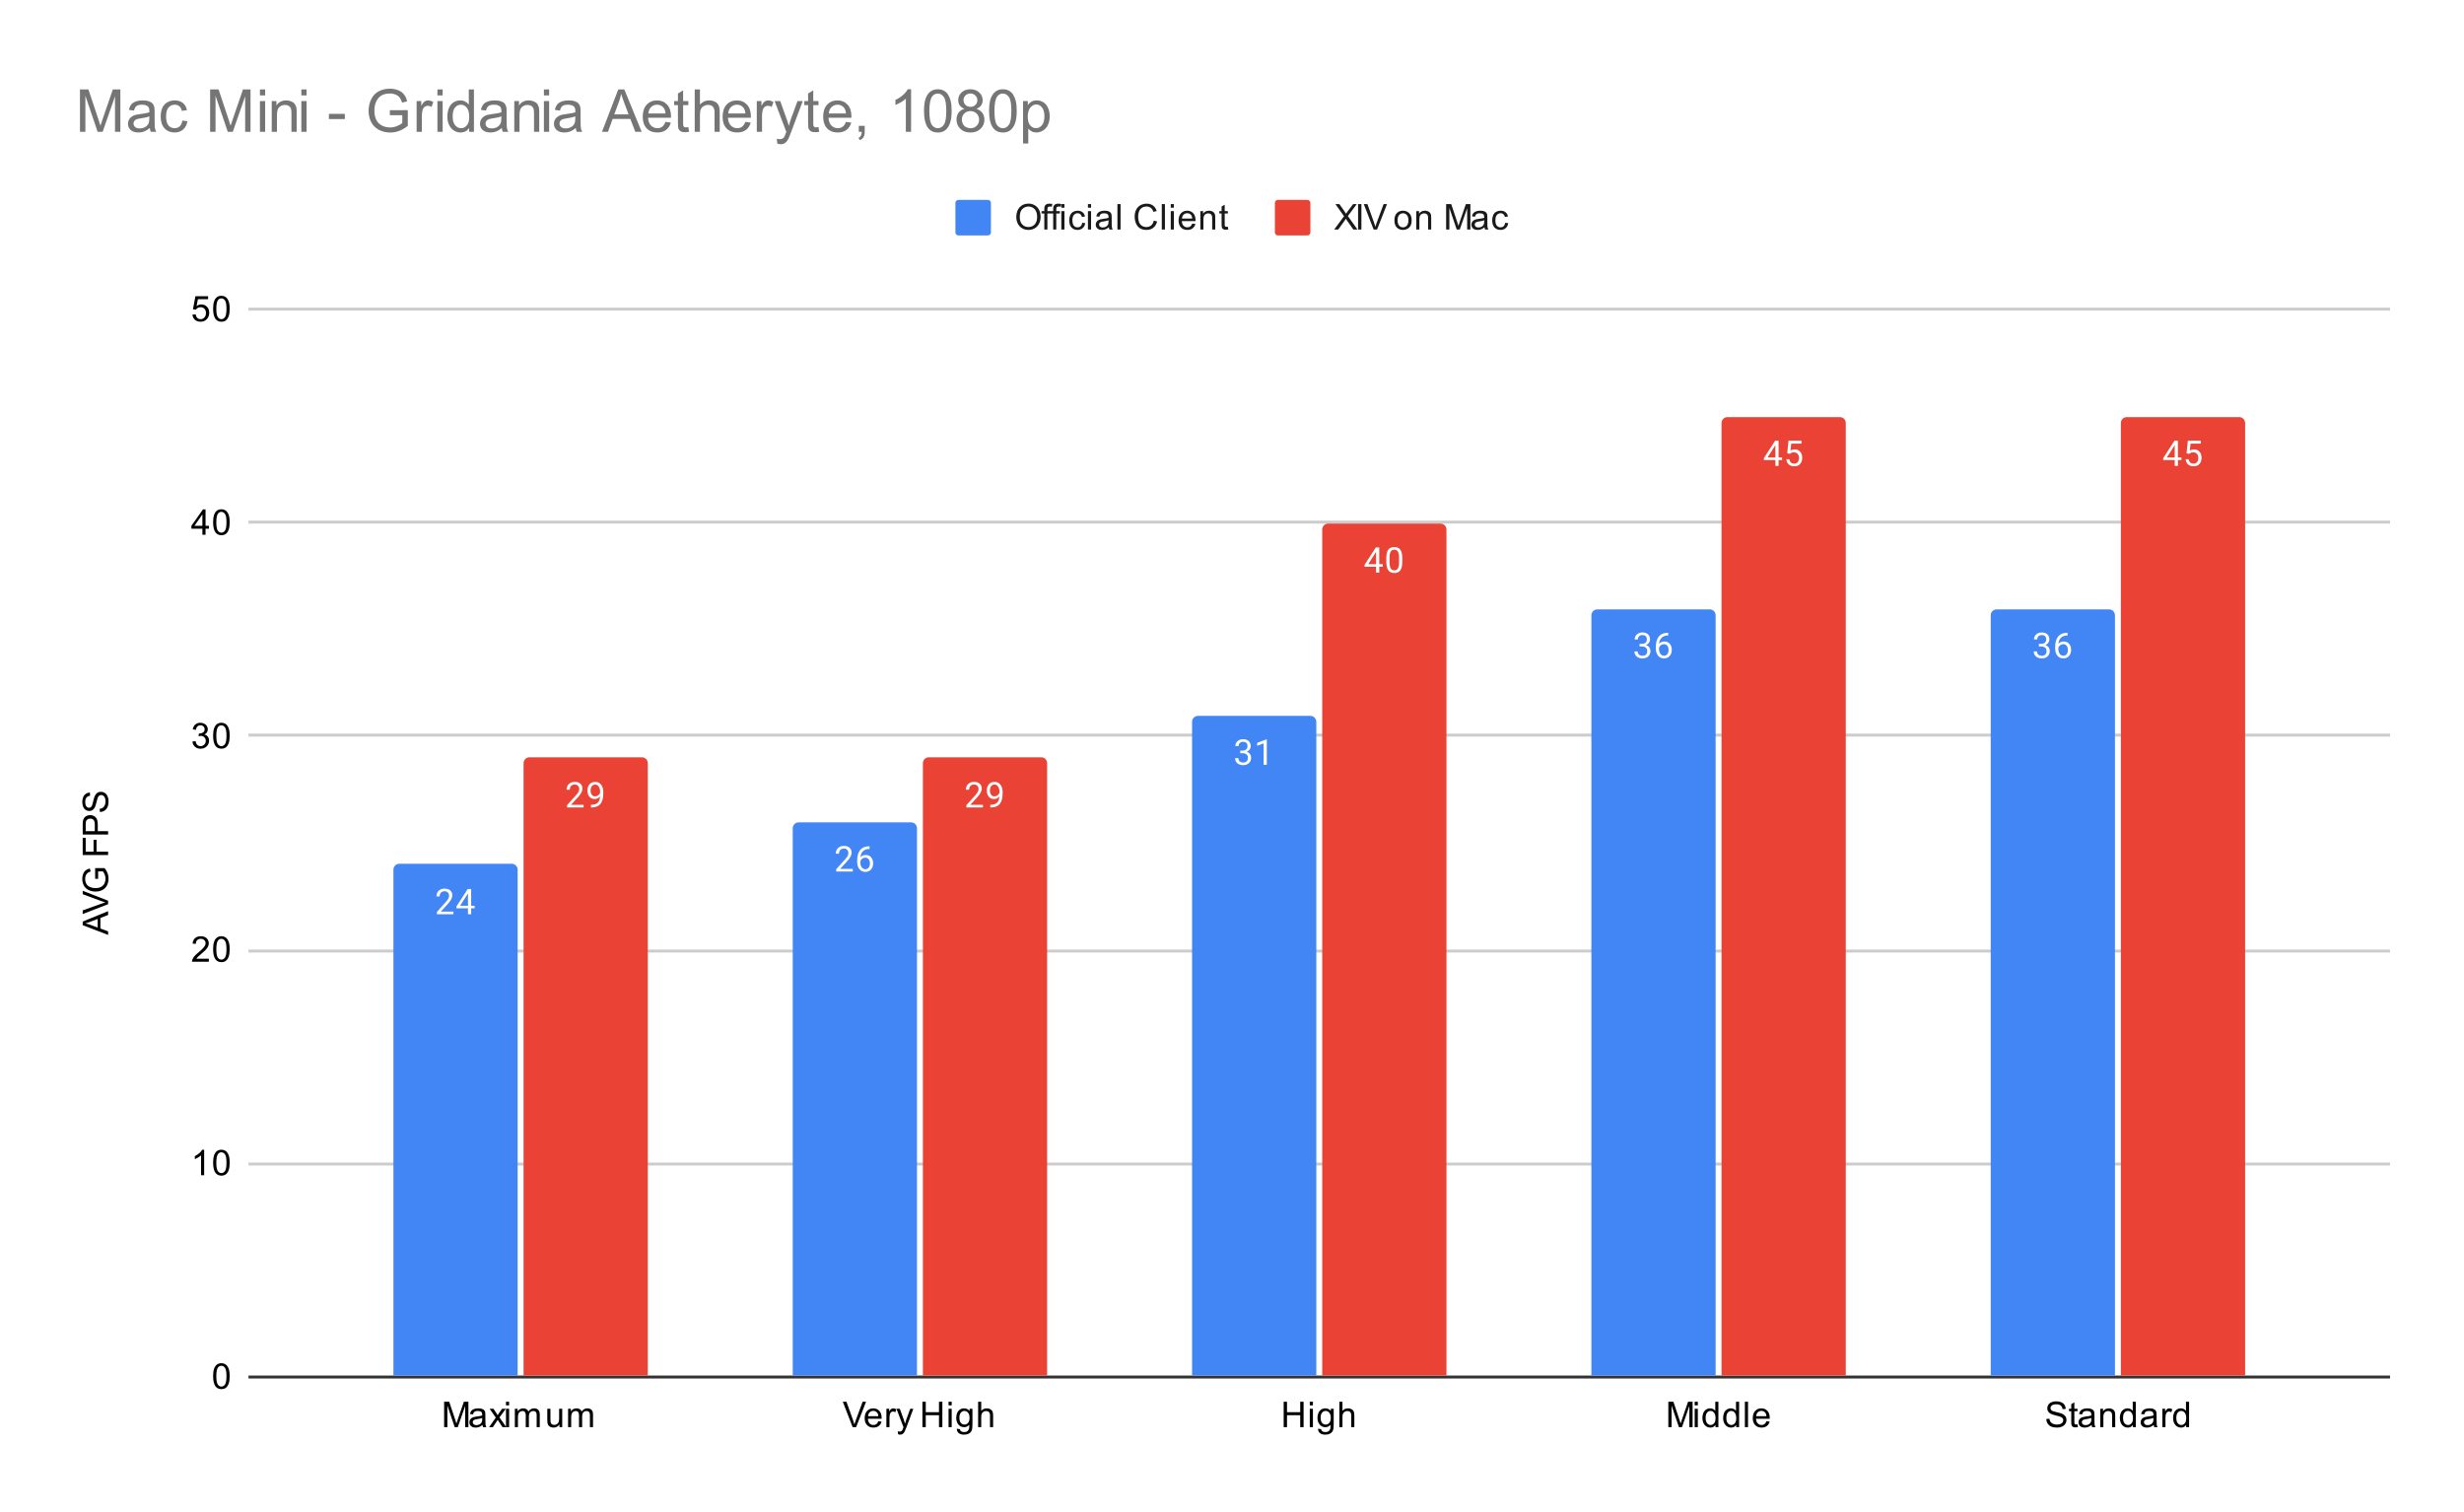
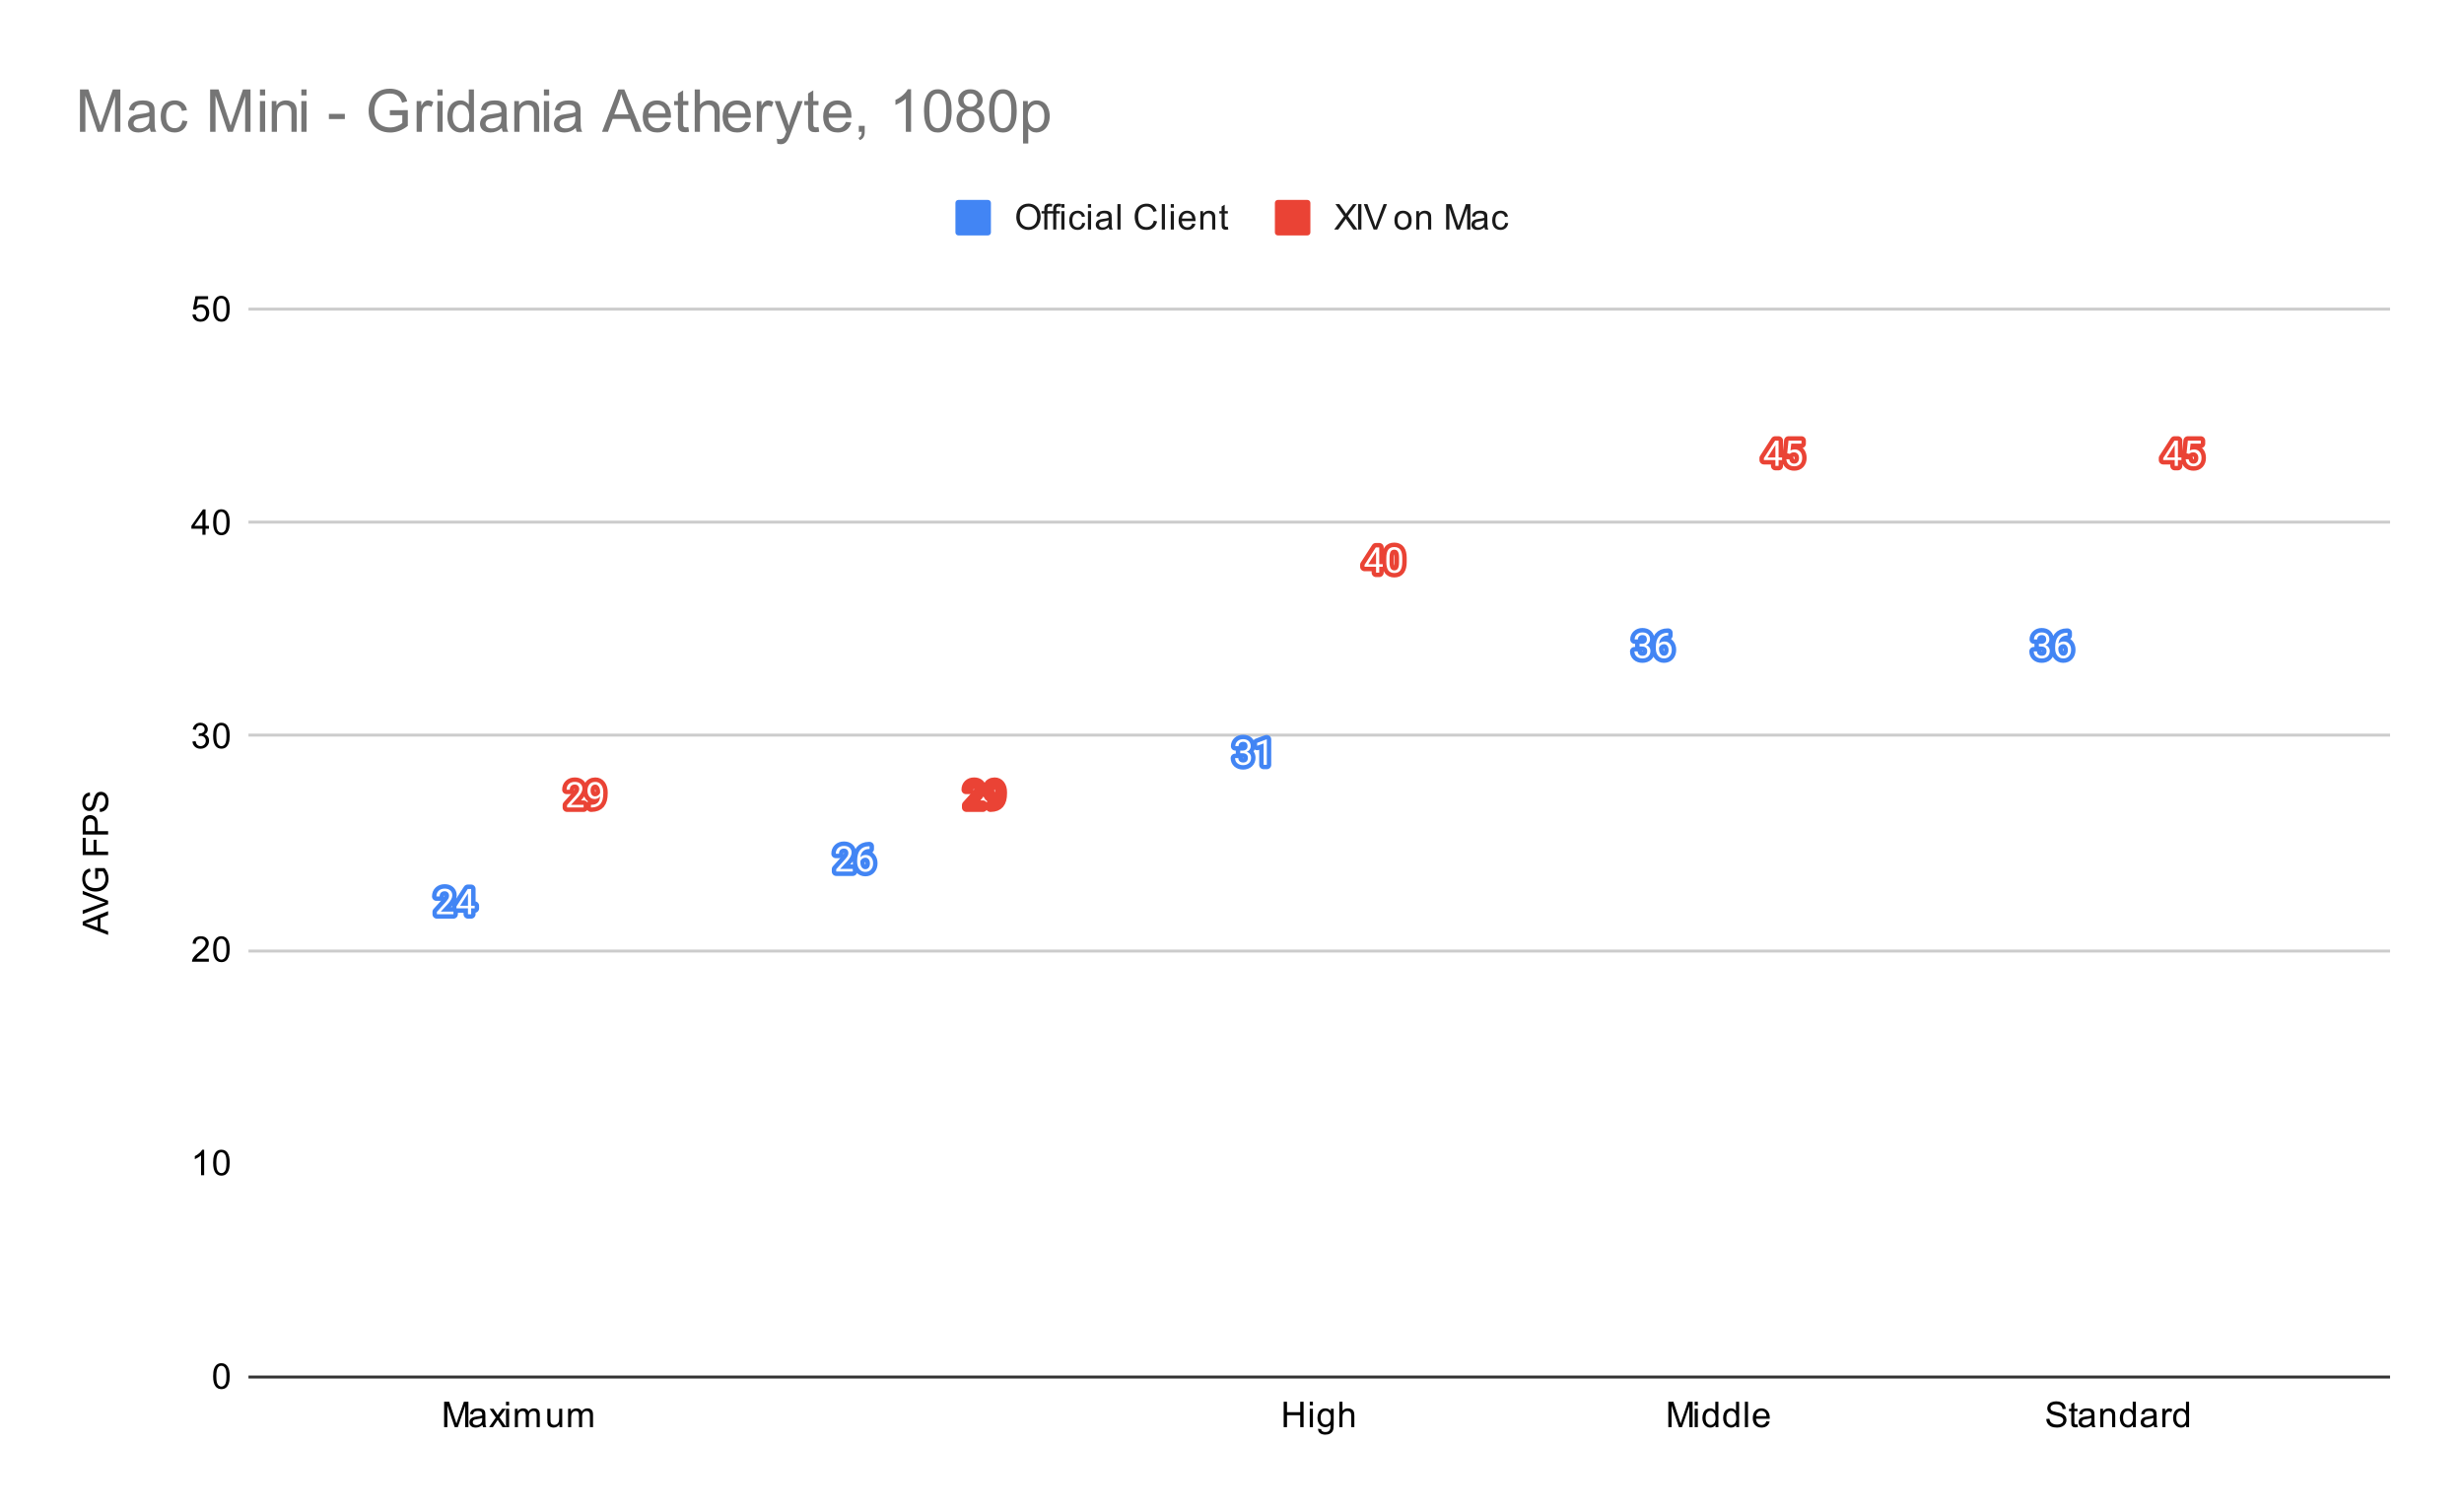
<svg xmlns="http://www.w3.org/2000/svg" version="1.1" viewBox="0.0 0.0 833.0 511.0" fill="none" stroke="none" stroke-linecap="square" stroke-miterlimit="10" width="833" height="511">
  <path fill="#ffffff" d="M0 0L833.0 0L833.0 511.0L0 511.0L0 0Z" fill-rule="nonzero" />
  <path stroke="#333333" stroke-width="1.0" stroke-linecap="butt" d="M84.5 465.5L807.5 465.5" fill-rule="nonzero" />
-   <path stroke="#cccccc" stroke-width="1.0" stroke-linecap="butt" d="M84.5 393.5L807.5 393.5" fill-rule="nonzero" />
  <path stroke="#cccccc" stroke-width="1.0" stroke-linecap="butt" d="M84.5 321.5L807.5 321.5" fill-rule="nonzero" />
  <path stroke="#cccccc" stroke-width="1.0" stroke-linecap="butt" d="M84.5 248.5L807.5 248.5" fill-rule="nonzero" />
  <path stroke="#cccccc" stroke-width="1.0" stroke-linecap="butt" d="M84.5 176.5L807.5 176.5" fill-rule="nonzero" />
  <path stroke="#cccccc" stroke-width="1.0" stroke-linecap="butt" d="M84.5 104.5L807.5 104.5" fill-rule="nonzero" />
  <clipPath id="id_0">
-     <path d="M84.55 104.617L807.45 104.617L807.45 465.45L84.55 465.45L84.55 104.617Z" clip-rule="nonzero" />
-   </clipPath>
+     </clipPath>
  <path stroke="#000000" stroke-width="2.0" stroke-linecap="butt" stroke-opacity="0.0" clip-path="url(#id_0)" d="M175.0 465.0L133.0 465.0L133.0 294.0C133.0 292.895 133.895 292.0 135.0 292.0L173.0 292.0C174.105 292.0 175.0 292.895 175.0 294.0Z" fill-rule="nonzero" />
  <path fill="#4285f4" clip-path="url(#id_0)" d="M175.0 465.0L133.0 465.0L133.0 294.0C133.0 292.895 133.895 292.0 135.0 292.0L173.0 292.0C174.105 292.0 175.0 292.895 175.0 294.0Z" fill-rule="nonzero" />
  <path stroke="#000000" stroke-width="2.0" stroke-linecap="butt" stroke-opacity="0.0" clip-path="url(#id_0)" d="M310.0 465.0L268.0 465.0L268.0 280.0C268.0 278.895 268.895 278.0 270.0 278.0L308.0 278.0C309.105 278.0 310.0 278.895 310.0 280.0Z" fill-rule="nonzero" />
  <path fill="#4285f4" clip-path="url(#id_0)" d="M310.0 465.0L268.0 465.0L268.0 280.0C268.0 278.895 268.895 278.0 270.0 278.0L308.0 278.0C309.105 278.0 310.0 278.895 310.0 280.0Z" fill-rule="nonzero" />
  <path stroke="#000000" stroke-width="2.0" stroke-linecap="butt" stroke-opacity="0.0" clip-path="url(#id_0)" d="M445.0 465.0L403.0 465.0L403.0 244.0C403.0 242.895 403.895 242.0 405.0 242.0L443.0 242.0C444.105 242.0 445.0 242.895 445.0 244.0Z" fill-rule="nonzero" />
  <path fill="#4285f4" clip-path="url(#id_0)" d="M445.0 465.0L403.0 465.0L403.0 244.0C403.0 242.895 403.895 242.0 405.0 242.0L443.0 242.0C444.105 242.0 445.0 242.895 445.0 244.0Z" fill-rule="nonzero" />
  <path stroke="#000000" stroke-width="2.0" stroke-linecap="butt" stroke-opacity="0.0" clip-path="url(#id_0)" d="M580.0 465.0L538.0 465.0L538.0 208.0C538.0 206.895 538.895 206.0 540.0 206.0L578.0 206.0C579.105 206.0 580.0 206.895 580.0 208.0Z" fill-rule="nonzero" />
  <path fill="#4285f4" clip-path="url(#id_0)" d="M580.0 465.0L538.0 465.0L538.0 208.0C538.0 206.895 538.895 206.0 540.0 206.0L578.0 206.0C579.105 206.0 580.0 206.895 580.0 208.0Z" fill-rule="nonzero" />
  <path stroke="#000000" stroke-width="2.0" stroke-linecap="butt" stroke-opacity="0.0" clip-path="url(#id_0)" d="M715.0 465.0L673.0 465.0L673.0 208.0C673.0 206.895 673.895 206.0 675.0 206.0L713.0 206.0C714.105 206.0 715.0 206.895 715.0 208.0Z" fill-rule="nonzero" />
  <path fill="#4285f4" clip-path="url(#id_0)" d="M715.0 465.0L673.0 465.0L673.0 208.0C673.0 206.895 673.895 206.0 675.0 206.0L713.0 206.0C714.105 206.0 715.0 206.895 715.0 208.0Z" fill-rule="nonzero" />
  <path stroke="#000000" stroke-width="2.0" stroke-linecap="butt" stroke-opacity="0.0" clip-path="url(#id_0)" d="M219.0 465.0L177.0 465.0L177.0 258.0C177.0 256.895 177.895 256.0 179.0 256.0L217.0 256.0C218.105 256.0 219.0 256.895 219.0 258.0Z" fill-rule="nonzero" />
  <path fill="#ea4335" clip-path="url(#id_0)" d="M219.0 465.0L177.0 465.0L177.0 258.0C177.0 256.895 177.895 256.0 179.0 256.0L217.0 256.0C218.105 256.0 219.0 256.895 219.0 258.0Z" fill-rule="nonzero" />
  <path stroke="#000000" stroke-width="2.0" stroke-linecap="butt" stroke-opacity="0.0" clip-path="url(#id_0)" d="M354.0 465.0L312.0 465.0L312.0 258.0C312.0 256.895 312.895 256.0 314.0 256.0L352.0 256.0C353.105 256.0 354.0 256.895 354.0 258.0Z" fill-rule="nonzero" />
  <path fill="#ea4335" clip-path="url(#id_0)" d="M354.0 465.0L312.0 465.0L312.0 258.0C312.0 256.895 312.895 256.0 314.0 256.0L352.0 256.0C353.105 256.0 354.0 256.895 354.0 258.0Z" fill-rule="nonzero" />
  <path stroke="#000000" stroke-width="2.0" stroke-linecap="butt" stroke-opacity="0.0" clip-path="url(#id_0)" d="M489.0 465.0L447.0 465.0L447.0 179.0C447.0 177.895 447.895 177.0 449.0 177.0L487.0 177.0C488.105 177.0 489.0 177.895 489.0 179.0Z" fill-rule="nonzero" />
  <path fill="#ea4335" clip-path="url(#id_0)" d="M489.0 465.0L447.0 465.0L447.0 179.0C447.0 177.895 447.895 177.0 449.0 177.0L487.0 177.0C488.105 177.0 489.0 177.895 489.0 179.0Z" fill-rule="nonzero" />
  <path stroke="#000000" stroke-width="2.0" stroke-linecap="butt" stroke-opacity="0.0" clip-path="url(#id_0)" d="M624.0 465.0L582.0 465.0L582.0 143.0C582.0 141.895 582.895 141.0 584.0 141.0L622.0 141.0C623.105 141.0 624.0 141.895 624.0 143.0Z" fill-rule="nonzero" />
  <path fill="#ea4335" clip-path="url(#id_0)" d="M624.0 465.0L582.0 465.0L582.0 143.0C582.0 141.895 582.895 141.0 584.0 141.0L622.0 141.0C623.105 141.0 624.0 141.895 624.0 143.0Z" fill-rule="nonzero" />
  <path stroke="#000000" stroke-width="2.0" stroke-linecap="butt" stroke-opacity="0.0" clip-path="url(#id_0)" d="M759.0 465.0L717.0 465.0L717.0 143.0C717.0 141.895 717.895 141.0 719.0 141.0L757.0 141.0C758.105 141.0 759.0 141.895 759.0 143.0Z" fill-rule="nonzero" />
  <path fill="#ea4335" clip-path="url(#id_0)" d="M759.0 465.0L717.0 465.0L717.0 143.0C717.0 141.895 717.895 141.0 719.0 141.0L757.0 141.0C758.105 141.0 759.0 141.895 759.0 143.0Z" fill-rule="nonzero" />
  <path stroke="#4285f4" stroke-width="3.0" stroke-linejoin="round" stroke-linecap="round" d="M153.297 309.05L147.703 309.05L147.703 308.269L150.656 304.988Q151.312 304.238 151.562 303.784Q151.812 303.316 151.812 302.816Q151.812 302.144 151.406 301.722Q151.016 301.284 150.328 301.284Q149.531 301.284 149.078 301.753Q148.625 302.206 148.625 303.034L147.547 303.034Q147.547 301.847 148.297 301.128Q149.062 300.394 150.328 300.394Q151.531 300.394 152.219 301.019Q152.906 301.644 152.906 302.691Q152.906 303.941 151.297 305.691L149.016 308.159L153.297 308.159L153.297 309.05ZM159.281 306.191L160.469 306.191L160.469 307.066L159.281 307.066L159.281 309.05L158.203 309.05L158.203 307.066L154.312 307.066L154.312 306.425L158.125 300.519L159.281 300.519L159.281 306.191ZM155.547 306.191L158.203 306.191L158.203 302.003L158.062 302.238L155.547 306.191Z" fill-rule="nonzero" />
  <path fill="#ffffff" d="M153.297 309.05L147.703 309.05L147.703 308.269L150.656 304.988Q151.312 304.238 151.562 303.784Q151.812 303.316 151.812 302.816Q151.812 302.144 151.406 301.722Q151.016 301.284 150.328 301.284Q149.531 301.284 149.078 301.753Q148.625 302.206 148.625 303.034L147.547 303.034Q147.547 301.847 148.297 301.128Q149.062 300.394 150.328 300.394Q151.531 300.394 152.219 301.019Q152.906 301.644 152.906 302.691Q152.906 303.941 151.297 305.691L149.016 308.159L153.297 308.159L153.297 309.05ZM159.281 306.191L160.469 306.191L160.469 307.066L159.281 307.066L159.281 309.05L158.203 309.05L158.203 307.066L154.312 307.066L154.312 306.425L158.125 300.519L159.281 300.519L159.281 306.191ZM155.547 306.191L158.203 306.191L158.203 302.003L158.062 302.238L155.547 306.191Z" fill-rule="nonzero" />
  <path stroke="#4285f4" stroke-width="3.0" stroke-linejoin="round" stroke-linecap="round" d="M288.297 294.617L282.703 294.617L282.703 293.835L285.656 290.554Q286.312 289.804 286.562 289.351Q286.812 288.882 286.812 288.382Q286.812 287.71 286.406 287.289Q286.016 286.851 285.328 286.851Q284.531 286.851 284.078 287.32Q283.625 287.773 283.625 288.601L282.547 288.601Q282.547 287.414 283.297 286.695Q284.062 285.96 285.328 285.96Q286.531 285.96 287.219 286.585Q287.906 287.21 287.906 288.257Q287.906 289.507 286.297 291.257L284.016 293.726L288.297 293.726L288.297 294.617ZM293.969 286.085L293.969 286.992L293.766 286.992Q292.5 287.023 291.75 287.757Q291.0 288.476 290.875 289.789Q291.562 289.023 292.719 289.023Q293.828 289.023 294.5 289.804Q295.172 290.585 295.172 291.835Q295.172 293.148 294.453 293.945Q293.734 294.742 292.516 294.742Q291.297 294.742 290.531 293.804Q289.781 292.851 289.781 291.367L289.781 290.96Q289.781 288.601 290.781 287.351Q291.781 286.101 293.766 286.085L293.969 286.085ZM292.547 289.929Q291.984 289.929 291.516 290.257Q291.047 290.585 290.859 291.101L290.859 291.492Q290.859 292.554 291.328 293.195Q291.812 293.835 292.516 293.835Q293.25 293.835 293.672 293.304Q294.094 292.757 294.094 291.882Q294.094 291.007 293.672 290.476Q293.25 289.929 292.547 289.929Z" fill-rule="nonzero" />
  <path fill="#ffffff" d="M288.297 294.617L282.703 294.617L282.703 293.835L285.656 290.554Q286.312 289.804 286.562 289.351Q286.812 288.882 286.812 288.382Q286.812 287.71 286.406 287.289Q286.016 286.851 285.328 286.851Q284.531 286.851 284.078 287.32Q283.625 287.773 283.625 288.601L282.547 288.601Q282.547 287.414 283.297 286.695Q284.062 285.96 285.328 285.96Q286.531 285.96 287.219 286.585Q287.906 287.21 287.906 288.257Q287.906 289.507 286.297 291.257L284.016 293.726L288.297 293.726L288.297 294.617ZM293.969 286.085L293.969 286.992L293.766 286.992Q292.5 287.023 291.75 287.757Q291.0 288.476 290.875 289.789Q291.562 289.023 292.719 289.023Q293.828 289.023 294.5 289.804Q295.172 290.585 295.172 291.835Q295.172 293.148 294.453 293.945Q293.734 294.742 292.516 294.742Q291.297 294.742 290.531 293.804Q289.781 292.851 289.781 291.367L289.781 290.96Q289.781 288.601 290.781 287.351Q291.781 286.101 293.766 286.085L293.969 286.085ZM292.547 289.929Q291.984 289.929 291.516 290.257Q291.047 290.585 290.859 291.101L290.859 291.492Q290.859 292.554 291.328 293.195Q291.812 293.835 292.516 293.835Q293.25 293.835 293.672 293.304Q294.094 292.757 294.094 291.882Q294.094 291.007 293.672 290.476Q293.25 289.929 292.547 289.929Z" fill-rule="nonzero" />
  <path stroke="#4285f4" stroke-width="3.0" stroke-linejoin="round" stroke-linecap="round" d="M419.281 253.736L420.094 253.736Q420.875 253.721 421.312 253.33Q421.75 252.94 421.75 252.268Q421.75 250.768 420.25 250.768Q419.547 250.768 419.125 251.174Q418.719 251.58 418.719 252.236L417.625 252.236Q417.625 251.221 418.359 250.549Q419.109 249.877 420.25 249.877Q421.453 249.877 422.141 250.518Q422.828 251.158 422.828 252.299Q422.828 252.861 422.469 253.377Q422.109 253.893 421.484 254.158Q422.188 254.377 422.562 254.893Q422.953 255.408 422.953 256.158Q422.953 257.299 422.203 257.986Q421.453 258.658 420.25 258.658Q419.062 258.658 418.297 258.002Q417.547 257.346 417.547 256.283L418.641 256.283Q418.641 256.955 419.078 257.361Q419.516 257.768 420.266 257.768Q421.047 257.768 421.453 257.361Q421.875 256.94 421.875 256.174Q421.875 255.44 421.422 255.049Q420.969 254.643 420.094 254.627L419.281 254.627L419.281 253.736ZM428.266 258.533L427.188 258.533L427.188 251.315L425.0 252.111L425.0 251.127L428.109 249.955L428.266 249.955L428.266 258.533Z" fill-rule="nonzero" />
  <path fill="#ffffff" d="M419.281 253.736L420.094 253.736Q420.875 253.721 421.312 253.33Q421.75 252.94 421.75 252.268Q421.75 250.768 420.25 250.768Q419.547 250.768 419.125 251.174Q418.719 251.58 418.719 252.236L417.625 252.236Q417.625 251.221 418.359 250.549Q419.109 249.877 420.25 249.877Q421.453 249.877 422.141 250.518Q422.828 251.158 422.828 252.299Q422.828 252.861 422.469 253.377Q422.109 253.893 421.484 254.158Q422.188 254.377 422.562 254.893Q422.953 255.408 422.953 256.158Q422.953 257.299 422.203 257.986Q421.453 258.658 420.25 258.658Q419.062 258.658 418.297 258.002Q417.547 257.346 417.547 256.283L418.641 256.283Q418.641 256.955 419.078 257.361Q419.516 257.768 420.266 257.768Q421.047 257.768 421.453 257.361Q421.875 256.94 421.875 256.174Q421.875 255.44 421.422 255.049Q420.969 254.643 420.094 254.627L419.281 254.627L419.281 253.736ZM428.266 258.533L427.188 258.533L427.188 251.315L425.0 252.111L425.0 251.127L428.109 249.955L428.266 249.955L428.266 258.533Z" fill-rule="nonzero" />
  <path stroke="#4285f4" stroke-width="3.0" stroke-linejoin="round" stroke-linecap="round" d="M554.281 217.653L555.094 217.653Q555.875 217.637 556.312 217.247Q556.75 216.856 556.75 216.184Q556.75 214.684 555.25 214.684Q554.547 214.684 554.125 215.091Q553.719 215.497 553.719 216.153L552.625 216.153Q552.625 215.137 553.359 214.466Q554.109 213.794 555.25 213.794Q556.453 213.794 557.141 214.434Q557.828 215.075 557.828 216.216Q557.828 216.778 557.469 217.294Q557.109 217.809 556.484 218.075Q557.188 218.294 557.562 218.809Q557.953 219.325 557.953 220.075Q557.953 221.216 557.203 221.903Q556.453 222.575 555.25 222.575Q554.062 222.575 553.297 221.919Q552.547 221.262 552.547 220.2L553.641 220.2Q553.641 220.872 554.078 221.278Q554.516 221.684 555.266 221.684Q556.047 221.684 556.453 221.278Q556.875 220.856 556.875 220.091Q556.875 219.356 556.422 218.966Q555.969 218.559 555.094 218.544L554.281 218.544L554.281 217.653ZM563.969 213.919L563.969 214.825L563.766 214.825Q562.5 214.856 561.75 215.591Q561.0 216.309 560.875 217.622Q561.562 216.856 562.719 216.856Q563.828 216.856 564.5 217.637Q565.172 218.419 565.172 219.669Q565.172 220.981 564.453 221.778Q563.734 222.575 562.516 222.575Q561.297 222.575 560.531 221.637Q559.781 220.684 559.781 219.2L559.781 218.794Q559.781 216.434 560.781 215.184Q561.781 213.934 563.766 213.919L563.969 213.919ZM562.547 217.762Q561.984 217.762 561.516 218.091Q561.047 218.419 560.859 218.934L560.859 219.325Q560.859 220.387 561.328 221.028Q561.812 221.669 562.516 221.669Q563.25 221.669 563.672 221.137Q564.094 220.591 564.094 219.716Q564.094 218.841 563.672 218.309Q563.25 217.762 562.547 217.762Z" fill-rule="nonzero" />
  <path fill="#ffffff" d="M554.281 217.653L555.094 217.653Q555.875 217.637 556.312 217.247Q556.75 216.856 556.75 216.184Q556.75 214.684 555.25 214.684Q554.547 214.684 554.125 215.091Q553.719 215.497 553.719 216.153L552.625 216.153Q552.625 215.137 553.359 214.466Q554.109 213.794 555.25 213.794Q556.453 213.794 557.141 214.434Q557.828 215.075 557.828 216.216Q557.828 216.778 557.469 217.294Q557.109 217.809 556.484 218.075Q557.188 218.294 557.562 218.809Q557.953 219.325 557.953 220.075Q557.953 221.216 557.203 221.903Q556.453 222.575 555.25 222.575Q554.062 222.575 553.297 221.919Q552.547 221.262 552.547 220.2L553.641 220.2Q553.641 220.872 554.078 221.278Q554.516 221.684 555.266 221.684Q556.047 221.684 556.453 221.278Q556.875 220.856 556.875 220.091Q556.875 219.356 556.422 218.966Q555.969 218.559 555.094 218.544L554.281 218.544L554.281 217.653ZM563.969 213.919L563.969 214.825L563.766 214.825Q562.5 214.856 561.75 215.591Q561.0 216.309 560.875 217.622Q561.562 216.856 562.719 216.856Q563.828 216.856 564.5 217.637Q565.172 218.419 565.172 219.669Q565.172 220.981 564.453 221.778Q563.734 222.575 562.516 222.575Q561.297 222.575 560.531 221.637Q559.781 220.684 559.781 219.2L559.781 218.794Q559.781 216.434 560.781 215.184Q561.781 213.934 563.766 213.919L563.969 213.919ZM562.547 217.762Q561.984 217.762 561.516 218.091Q561.047 218.419 560.859 218.934L560.859 219.325Q560.859 220.387 561.328 221.028Q561.812 221.669 562.516 221.669Q563.25 221.669 563.672 221.137Q564.094 220.591 564.094 219.716Q564.094 218.841 563.672 218.309Q563.25 217.762 562.547 217.762Z" fill-rule="nonzero" />
  <path stroke="#4285f4" stroke-width="3.0" stroke-linejoin="round" stroke-linecap="round" d="M689.281 217.653L690.094 217.653Q690.875 217.637 691.312 217.247Q691.75 216.856 691.75 216.184Q691.75 214.684 690.25 214.684Q689.547 214.684 689.125 215.091Q688.719 215.497 688.719 216.153L687.625 216.153Q687.625 215.137 688.359 214.466Q689.109 213.794 690.25 213.794Q691.453 213.794 692.141 214.434Q692.828 215.075 692.828 216.216Q692.828 216.778 692.469 217.294Q692.109 217.809 691.484 218.075Q692.188 218.294 692.562 218.809Q692.953 219.325 692.953 220.075Q692.953 221.216 692.203 221.903Q691.453 222.575 690.25 222.575Q689.062 222.575 688.297 221.919Q687.547 221.262 687.547 220.2L688.641 220.2Q688.641 220.872 689.078 221.278Q689.516 221.684 690.266 221.684Q691.047 221.684 691.453 221.278Q691.875 220.856 691.875 220.091Q691.875 219.356 691.422 218.966Q690.969 218.559 690.094 218.544L689.281 218.544L689.281 217.653ZM698.969 213.919L698.969 214.825L698.766 214.825Q697.5 214.856 696.75 215.591Q696.0 216.309 695.875 217.622Q696.562 216.856 697.719 216.856Q698.828 216.856 699.5 217.637Q700.172 218.419 700.172 219.669Q700.172 220.981 699.453 221.778Q698.734 222.575 697.516 222.575Q696.297 222.575 695.531 221.637Q694.781 220.684 694.781 219.2L694.781 218.794Q694.781 216.434 695.781 215.184Q696.781 213.934 698.766 213.919L698.969 213.919ZM697.547 217.762Q696.984 217.762 696.516 218.091Q696.047 218.419 695.859 218.934L695.859 219.325Q695.859 220.387 696.328 221.028Q696.812 221.669 697.516 221.669Q698.25 221.669 698.672 221.137Q699.094 220.591 699.094 219.716Q699.094 218.841 698.672 218.309Q698.25 217.762 697.547 217.762Z" fill-rule="nonzero" />
  <path fill="#ffffff" d="M689.281 217.653L690.094 217.653Q690.875 217.637 691.312 217.247Q691.75 216.856 691.75 216.184Q691.75 214.684 690.25 214.684Q689.547 214.684 689.125 215.091Q688.719 215.497 688.719 216.153L687.625 216.153Q687.625 215.137 688.359 214.466Q689.109 213.794 690.25 213.794Q691.453 213.794 692.141 214.434Q692.828 215.075 692.828 216.216Q692.828 216.778 692.469 217.294Q692.109 217.809 691.484 218.075Q692.188 218.294 692.562 218.809Q692.953 219.325 692.953 220.075Q692.953 221.216 692.203 221.903Q691.453 222.575 690.25 222.575Q689.062 222.575 688.297 221.919Q687.547 221.262 687.547 220.2L688.641 220.2Q688.641 220.872 689.078 221.278Q689.516 221.684 690.266 221.684Q691.047 221.684 691.453 221.278Q691.875 220.856 691.875 220.091Q691.875 219.356 691.422 218.966Q690.969 218.559 690.094 218.544L689.281 218.544L689.281 217.653ZM698.969 213.919L698.969 214.825L698.766 214.825Q697.5 214.856 696.75 215.591Q696.0 216.309 695.875 217.622Q696.562 216.856 697.719 216.856Q698.828 216.856 699.5 217.637Q700.172 218.419 700.172 219.669Q700.172 220.981 699.453 221.778Q698.734 222.575 697.516 222.575Q696.297 222.575 695.531 221.637Q694.781 220.684 694.781 219.2L694.781 218.794Q694.781 216.434 695.781 215.184Q696.781 213.934 698.766 213.919L698.969 213.919ZM697.547 217.762Q696.984 217.762 696.516 218.091Q696.047 218.419 695.859 218.934L695.859 219.325Q695.859 220.387 696.328 221.028Q696.812 221.669 697.516 221.669Q698.25 221.669 698.672 221.137Q699.094 220.591 699.094 219.716Q699.094 218.841 698.672 218.309Q698.25 217.762 697.547 217.762Z" fill-rule="nonzero" />
  <path stroke="#ea4335" stroke-width="3.0" stroke-linejoin="round" stroke-linecap="round" d="M197.297 272.967L191.703 272.967L191.703 272.185L194.656 268.904Q195.312 268.154 195.562 267.701Q195.812 267.232 195.812 266.732Q195.812 266.06 195.406 265.639Q195.016 265.201 194.328 265.201Q193.531 265.201 193.078 265.67Q192.625 266.123 192.625 266.951L191.547 266.951Q191.547 265.764 192.297 265.045Q193.062 264.31 194.328 264.31Q195.531 264.31 196.219 264.935Q196.906 265.56 196.906 266.607Q196.906 267.857 195.297 269.607L193.016 272.076L197.297 272.076L197.297 272.967ZM202.859 269.217Q202.531 269.623 202.047 269.873Q201.578 270.107 201.016 270.107Q200.281 270.107 199.734 269.748Q199.188 269.389 198.891 268.732Q198.594 268.06 198.594 267.264Q198.594 266.42 198.906 265.732Q199.234 265.045 199.828 264.685Q200.438 264.31 201.234 264.31Q202.5 264.31 203.219 265.264Q203.953 266.217 203.953 267.842L203.953 268.154Q203.953 270.654 202.969 271.795Q201.984 272.935 200.0 272.967L199.781 272.967L199.781 272.06L200.016 272.06Q201.359 272.029 202.078 271.357Q202.797 270.685 202.859 269.217ZM201.188 269.217Q201.734 269.217 202.188 268.889Q202.656 268.545 202.875 268.06L202.875 267.623Q202.875 266.56 202.406 265.889Q201.938 265.217 201.234 265.217Q200.516 265.217 200.078 265.764Q199.656 266.31 199.656 267.217Q199.656 268.092 200.062 268.654Q200.484 269.217 201.188 269.217Z" fill-rule="nonzero" />
  <path fill="#ffffff" d="M197.297 272.967L191.703 272.967L191.703 272.185L194.656 268.904Q195.312 268.154 195.562 267.701Q195.812 267.232 195.812 266.732Q195.812 266.06 195.406 265.639Q195.016 265.201 194.328 265.201Q193.531 265.201 193.078 265.67Q192.625 266.123 192.625 266.951L191.547 266.951Q191.547 265.764 192.297 265.045Q193.062 264.31 194.328 264.31Q195.531 264.31 196.219 264.935Q196.906 265.56 196.906 266.607Q196.906 267.857 195.297 269.607L193.016 272.076L197.297 272.076L197.297 272.967ZM202.859 269.217Q202.531 269.623 202.047 269.873Q201.578 270.107 201.016 270.107Q200.281 270.107 199.734 269.748Q199.188 269.389 198.891 268.732Q198.594 268.06 198.594 267.264Q198.594 266.42 198.906 265.732Q199.234 265.045 199.828 264.685Q200.438 264.31 201.234 264.31Q202.5 264.31 203.219 265.264Q203.953 266.217 203.953 267.842L203.953 268.154Q203.953 270.654 202.969 271.795Q201.984 272.935 200.0 272.967L199.781 272.967L199.781 272.06L200.016 272.06Q201.359 272.029 202.078 271.357Q202.797 270.685 202.859 269.217ZM201.188 269.217Q201.734 269.217 202.188 268.889Q202.656 268.545 202.875 268.06L202.875 267.623Q202.875 266.56 202.406 265.889Q201.938 265.217 201.234 265.217Q200.516 265.217 200.078 265.764Q199.656 266.31 199.656 267.217Q199.656 268.092 200.062 268.654Q200.484 269.217 201.188 269.217Z" fill-rule="nonzero" />
  <path stroke="#ea4335" stroke-width="3.0" stroke-linejoin="round" stroke-linecap="round" d="M332.297 272.967L326.703 272.967L326.703 272.185L329.656 268.904Q330.312 268.154 330.562 267.701Q330.812 267.232 330.812 266.732Q330.812 266.06 330.406 265.639Q330.016 265.201 329.328 265.201Q328.531 265.201 328.078 265.67Q327.625 266.123 327.625 266.951L326.547 266.951Q326.547 265.764 327.297 265.045Q328.062 264.31 329.328 264.31Q330.531 264.31 331.219 264.935Q331.906 265.56 331.906 266.607Q331.906 267.857 330.297 269.607L328.016 272.076L332.297 272.076L332.297 272.967ZM337.859 269.217Q337.531 269.623 337.047 269.873Q336.578 270.107 336.016 270.107Q335.281 270.107 334.734 269.748Q334.188 269.389 333.891 268.732Q333.594 268.06 333.594 267.264Q333.594 266.42 333.906 265.732Q334.234 265.045 334.828 264.685Q335.438 264.31 336.234 264.31Q337.5 264.31 338.219 265.264Q338.953 266.217 338.953 267.842L338.953 268.154Q338.953 270.654 337.969 271.795Q336.984 272.935 335.0 272.967L334.781 272.967L334.781 272.06L335.016 272.06Q336.359 272.029 337.078 271.357Q337.797 270.685 337.859 269.217ZM336.188 269.217Q336.734 269.217 337.188 268.889Q337.656 268.545 337.875 268.06L337.875 267.623Q337.875 266.56 337.406 265.889Q336.938 265.217 336.234 265.217Q335.516 265.217 335.078 265.764Q334.656 266.31 334.656 267.217Q334.656 268.092 335.062 268.654Q335.484 269.217 336.188 269.217Z" fill-rule="nonzero" />
-   <path fill="#ffffff" d="M332.297 272.967L326.703 272.967L326.703 272.185L329.656 268.904Q330.312 268.154 330.562 267.701Q330.812 267.232 330.812 266.732Q330.812 266.06 330.406 265.639Q330.016 265.201 329.328 265.201Q328.531 265.201 328.078 265.67Q327.625 266.123 327.625 266.951L326.547 266.951Q326.547 265.764 327.297 265.045Q328.062 264.31 329.328 264.31Q330.531 264.31 331.219 264.935Q331.906 265.56 331.906 266.607Q331.906 267.857 330.297 269.607L328.016 272.076L332.297 272.076L332.297 272.967ZM337.859 269.217Q337.531 269.623 337.047 269.873Q336.578 270.107 336.016 270.107Q335.281 270.107 334.734 269.748Q334.188 269.389 333.891 268.732Q333.594 268.06 333.594 267.264Q333.594 266.42 333.906 265.732Q334.234 265.045 334.828 264.685Q335.438 264.31 336.234 264.31Q337.5 264.31 338.219 265.264Q338.953 266.217 338.953 267.842L338.953 268.154Q338.953 270.654 337.969 271.795Q336.984 272.935 335.0 272.967L334.781 272.967L334.781 272.06L335.016 272.06Q336.359 272.029 337.078 271.357Q337.797 270.685 337.859 269.217ZM336.188 269.217Q336.734 269.217 337.188 268.889Q337.656 268.545 337.875 268.06L337.875 267.623Q337.875 266.56 337.406 265.889Q336.938 265.217 336.234 265.217Q335.516 265.217 335.078 265.764Q334.656 266.31 334.656 267.217Q334.656 268.092 335.062 268.654Q335.484 269.217 336.188 269.217Z" fill-rule="nonzero" />
  <path stroke="#ea4335" stroke-width="3.0" stroke-linejoin="round" stroke-linecap="round" d="M466.281 190.724L467.469 190.724L467.469 191.599L466.281 191.599L466.281 193.583L465.203 193.583L465.203 191.599L461.312 191.599L461.312 190.958L465.125 185.052L466.281 185.052L466.281 190.724ZM462.547 190.724L465.203 190.724L465.203 186.536L465.062 186.771L462.547 190.724ZM474.062 189.943Q474.062 191.849 473.406 192.786Q472.766 193.708 471.375 193.708Q470.016 193.708 469.359 192.802Q468.703 191.896 468.672 190.083L468.672 188.646Q468.672 186.755 469.312 185.849Q469.969 184.927 471.359 184.927Q472.734 184.927 473.391 185.818Q474.047 186.693 474.062 188.536L474.062 189.943ZM472.969 188.458Q472.969 187.083 472.578 186.458Q472.203 185.818 471.359 185.818Q470.531 185.818 470.141 186.458Q469.766 187.083 469.766 188.38L469.766 190.115Q469.766 191.49 470.156 192.161Q470.562 192.818 471.375 192.818Q472.172 192.818 472.562 192.193Q472.953 191.568 472.969 190.24L472.969 188.458Z" fill-rule="nonzero" />
  <path fill="#ffffff" d="M466.281 190.724L467.469 190.724L467.469 191.599L466.281 191.599L466.281 193.583L465.203 193.583L465.203 191.599L461.312 191.599L461.312 190.958L465.125 185.052L466.281 185.052L466.281 190.724ZM462.547 190.724L465.203 190.724L465.203 186.536L465.062 186.771L462.547 190.724ZM474.062 189.943Q474.062 191.849 473.406 192.786Q472.766 193.708 471.375 193.708Q470.016 193.708 469.359 192.802Q468.703 191.896 468.672 190.083L468.672 188.646Q468.672 186.755 469.312 185.849Q469.969 184.927 471.359 184.927Q472.734 184.927 473.391 185.818Q474.047 186.693 474.062 188.536L474.062 189.943ZM472.969 188.458Q472.969 187.083 472.578 186.458Q472.203 185.818 471.359 185.818Q470.531 185.818 470.141 186.458Q469.766 187.083 469.766 188.38L469.766 190.115Q469.766 191.49 470.156 192.161Q470.562 192.818 471.375 192.818Q472.172 192.818 472.562 192.193Q472.953 191.568 472.969 190.24L472.969 188.458Z" fill-rule="nonzero" />
  <path stroke="#ea4335" stroke-width="3.0" stroke-linejoin="round" stroke-linecap="round" d="M601.281 154.641L602.469 154.641L602.469 155.516L601.281 155.516L601.281 157.5L600.203 157.5L600.203 155.516L596.312 155.516L596.312 154.875L600.125 148.969L601.281 148.969L601.281 154.641ZM597.547 154.641L600.203 154.641L600.203 150.453L600.062 150.688L597.547 154.641ZM604.203 153.219L604.641 148.969L609.016 148.969L609.016 149.969L605.562 149.969L605.297 152.297Q605.938 151.922 606.734 151.922Q607.891 151.922 608.578 152.703Q609.266 153.469 609.266 154.781Q609.266 156.094 608.547 156.859Q607.844 157.625 606.562 157.625Q605.438 157.625 604.719 157.0Q604.0 156.359 603.906 155.25L604.922 155.25Q605.031 155.984 605.453 156.359Q605.875 156.734 606.562 156.734Q607.312 156.734 607.75 156.219Q608.188 155.703 608.188 154.797Q608.188 153.938 607.719 153.422Q607.25 152.906 606.469 152.906Q605.766 152.906 605.359 153.203L605.078 153.438L604.203 153.219Z" fill-rule="nonzero" />
  <path fill="#ffffff" d="M601.281 154.641L602.469 154.641L602.469 155.516L601.281 155.516L601.281 157.5L600.203 157.5L600.203 155.516L596.312 155.516L596.312 154.875L600.125 148.969L601.281 148.969L601.281 154.641ZM597.547 154.641L600.203 154.641L600.203 150.453L600.062 150.688L597.547 154.641ZM604.203 153.219L604.641 148.969L609.016 148.969L609.016 149.969L605.562 149.969L605.297 152.297Q605.938 151.922 606.734 151.922Q607.891 151.922 608.578 152.703Q609.266 153.469 609.266 154.781Q609.266 156.094 608.547 156.859Q607.844 157.625 606.562 157.625Q605.438 157.625 604.719 157.0Q604.0 156.359 603.906 155.25L604.922 155.25Q605.031 155.984 605.453 156.359Q605.875 156.734 606.562 156.734Q607.312 156.734 607.75 156.219Q608.188 155.703 608.188 154.797Q608.188 153.938 607.719 153.422Q607.25 152.906 606.469 152.906Q605.766 152.906 605.359 153.203L605.078 153.438L604.203 153.219Z" fill-rule="nonzero" />
  <path stroke="#ea4335" stroke-width="3.0" stroke-linejoin="round" stroke-linecap="round" d="M736.281 154.641L737.469 154.641L737.469 155.516L736.281 155.516L736.281 157.5L735.203 157.5L735.203 155.516L731.312 155.516L731.312 154.875L735.125 148.969L736.281 148.969L736.281 154.641ZM732.547 154.641L735.203 154.641L735.203 150.453L735.062 150.688L732.547 154.641ZM739.203 153.219L739.641 148.969L744.016 148.969L744.016 149.969L740.562 149.969L740.297 152.297Q740.938 151.922 741.734 151.922Q742.891 151.922 743.578 152.703Q744.266 153.469 744.266 154.781Q744.266 156.094 743.547 156.859Q742.844 157.625 741.562 157.625Q740.438 157.625 739.719 157.0Q739.0 156.359 738.906 155.25L739.922 155.25Q740.031 155.984 740.453 156.359Q740.875 156.734 741.562 156.734Q742.312 156.734 742.75 156.219Q743.188 155.703 743.188 154.797Q743.188 153.938 742.719 153.422Q742.25 152.906 741.469 152.906Q740.766 152.906 740.359 153.203L740.078 153.438L739.203 153.219Z" fill-rule="nonzero" />
  <path fill="#ffffff" d="M736.281 154.641L737.469 154.641L737.469 155.516L736.281 155.516L736.281 157.5L735.203 157.5L735.203 155.516L731.312 155.516L731.312 154.875L735.125 148.969L736.281 148.969L736.281 154.641ZM732.547 154.641L735.203 154.641L735.203 150.453L735.062 150.688L732.547 154.641ZM739.203 153.219L739.641 148.969L744.016 148.969L744.016 149.969L740.562 149.969L740.297 152.297Q740.938 151.922 741.734 151.922Q742.891 151.922 743.578 152.703Q744.266 153.469 744.266 154.781Q744.266 156.094 743.547 156.859Q742.844 157.625 741.562 157.625Q740.438 157.625 739.719 157.0Q739.0 156.359 738.906 155.25L739.922 155.25Q740.031 155.984 740.453 156.359Q740.875 156.734 741.562 156.734Q742.312 156.734 742.75 156.219Q743.188 155.703 743.188 154.797Q743.188 153.938 742.719 153.422Q742.25 152.906 741.469 152.906Q740.766 152.906 740.359 153.203L740.078 153.438L739.203 153.219Z" fill-rule="nonzero" />
  <path fill="#000000" d="M36.55 316.049L27.956 312.752L27.956 311.533L36.55 308.018L36.55 309.299L33.941 310.315L33.941 313.893L36.55 314.846L36.55 316.049ZM33.019 313.565L33.019 310.658L30.644 311.549Q29.566 311.971 28.863 312.158Q29.691 312.33 30.503 312.627L33.019 313.565ZM36.55 305.658L27.956 308.986L27.956 307.752L34.206 305.518Q34.956 305.252 35.613 305.065Q34.909 304.861 34.206 304.596L27.956 302.283L27.956 301.127L36.55 304.486L36.55 305.658ZM33.175 297.08L32.175 297.08L32.159 293.455L35.347 293.455Q36.019 294.283 36.363 295.174Q36.691 296.065 36.691 297.002Q36.691 298.268 36.159 299.315Q35.613 300.346 34.597 300.877Q33.566 301.393 32.3 301.393Q31.034 301.393 29.956 300.877Q28.863 300.346 28.347 299.361Q27.816 298.377 27.816 297.096Q27.816 296.158 28.113 295.408Q28.409 294.658 28.956 294.236Q29.488 293.799 30.363 293.58L30.644 294.596Q29.988 294.799 29.613 295.096Q29.238 295.377 29.019 295.908Q28.784 296.44 28.784 297.08Q28.784 297.861 29.019 298.44Q29.253 299.002 29.644 299.361Q30.034 299.705 30.503 299.893Q31.3 300.221 32.222 300.221Q33.378 300.221 34.159 299.83Q34.925 299.424 35.3 298.674Q35.675 297.924 35.675 297.065Q35.675 296.33 35.394 295.627Q35.097 294.924 34.784 294.565L33.175 294.565L33.175 297.08ZM36.55 289.049L27.956 289.049L27.956 283.252L28.972 283.252L28.972 287.908L31.628 287.908L31.628 283.877L32.644 283.877L32.644 287.908L36.55 287.908L36.55 289.049ZM36.55 282.111L27.956 282.111L27.956 278.861Q27.956 278.018 28.034 277.565Q28.144 276.924 28.441 276.502Q28.738 276.065 29.269 275.815Q29.8 275.549 30.441 275.549Q31.534 275.549 32.3 276.252Q33.05 276.94 33.05 278.768L33.05 280.971L36.55 280.971L36.55 282.111ZM32.05 280.971L32.05 278.752Q32.05 277.643 31.644 277.19Q31.222 276.721 30.472 276.721Q29.941 276.721 29.566 277.002Q29.175 277.268 29.05 277.705Q28.972 278.002 28.972 278.768L28.972 280.971L32.05 280.971ZM33.784 274.486L33.691 273.424Q34.347 273.346 34.753 273.065Q35.159 272.783 35.425 272.205Q35.675 271.611 35.675 270.877Q35.675 270.236 35.488 269.736Q35.284 269.236 34.956 269.002Q34.613 268.752 34.222 268.752Q33.816 268.752 33.519 268.986Q33.206 269.221 33.003 269.752Q32.863 270.111 32.581 271.299Q32.3 272.471 32.05 272.94Q31.722 273.565 31.253 273.861Q30.769 274.158 30.175 274.158Q29.534 274.158 28.972 273.799Q28.394 273.424 28.113 272.721Q27.816 272.002 27.816 271.143Q27.816 270.19 28.128 269.455Q28.425 268.721 29.034 268.33Q29.628 267.94 30.378 267.908L30.456 269.002Q29.644 269.096 29.238 269.611Q28.816 270.111 28.816 271.096Q28.816 272.127 29.191 272.596Q29.566 273.065 30.097 273.065Q30.566 273.065 30.863 272.736Q31.159 272.408 31.472 271.033Q31.784 269.643 32.019 269.127Q32.378 268.377 32.909 268.018Q33.425 267.658 34.128 267.658Q34.816 267.658 35.425 268.049Q36.019 268.44 36.363 269.174Q36.691 269.908 36.691 270.83Q36.691 272.002 36.363 272.799Q36.019 273.58 35.331 274.033Q34.644 274.471 33.784 274.486Z" fill-rule="nonzero" />
  <path fill="#000000" d="M72.05 465.216Q72.05 463.684 72.362 462.762Q72.675 461.825 73.284 461.325Q73.909 460.825 74.847 460.825Q75.534 460.825 76.05 461.106Q76.581 461.387 76.925 461.919Q77.269 462.434 77.456 463.184Q77.644 463.934 77.644 465.216Q77.644 466.731 77.331 467.653Q77.034 468.575 76.409 469.091Q75.8 469.591 74.847 469.591Q73.612 469.591 72.894 468.7Q72.05 467.637 72.05 465.216ZM73.128 465.216Q73.128 467.325 73.628 468.028Q74.128 468.731 74.847 468.731Q75.581 468.731 76.066 468.028Q76.566 467.325 76.566 465.216Q76.566 463.091 76.066 462.403Q75.581 461.7 74.831 461.7Q74.112 461.7 73.675 462.309Q73.128 463.091 73.128 465.216Z" fill-rule="nonzero" />
  <path fill="#000000" d="M69.019 397.283L67.972 397.283L67.972 390.565Q67.581 390.924 66.956 391.299Q66.347 391.658 65.862 391.83L65.862 390.815Q66.737 390.393 67.394 389.815Q68.066 389.221 68.347 388.658L69.019 388.658L69.019 397.283ZM72.05 393.049Q72.05 391.518 72.362 390.596Q72.675 389.658 73.284 389.158Q73.909 388.658 74.847 388.658Q75.534 388.658 76.05 388.94Q76.581 389.221 76.925 389.752Q77.269 390.268 77.456 391.018Q77.644 391.768 77.644 393.049Q77.644 394.565 77.331 395.486Q77.034 396.408 76.409 396.924Q75.8 397.424 74.847 397.424Q73.612 397.424 72.894 396.533Q72.05 395.471 72.05 393.049ZM73.128 393.049Q73.128 395.158 73.628 395.861Q74.128 396.565 74.847 396.565Q75.581 396.565 76.066 395.861Q76.566 395.158 76.566 393.049Q76.566 390.924 76.066 390.236Q75.581 389.533 74.831 389.533Q74.112 389.533 73.675 390.143Q73.128 390.924 73.128 393.049Z" fill-rule="nonzero" />
  <path fill="#000000" d="M70.597 324.101L70.597 325.117L64.909 325.117Q64.909 324.742 65.034 324.382Q65.253 323.804 65.722 323.242Q66.206 322.679 67.112 321.945Q68.519 320.789 69.003 320.117Q69.503 319.445 69.503 318.851Q69.503 318.226 69.05 317.804Q68.597 317.367 67.878 317.367Q67.112 317.367 66.659 317.82Q66.206 318.273 66.191 319.085L65.112 318.976Q65.222 317.757 65.941 317.132Q66.675 316.492 67.909 316.492Q69.144 316.492 69.862 317.179Q70.581 317.867 70.581 318.882Q70.581 319.398 70.362 319.898Q70.159 320.382 69.659 320.945Q69.175 321.492 68.05 322.445Q67.097 323.242 66.816 323.539Q66.55 323.82 66.378 324.101L70.597 324.101ZM72.05 320.882Q72.05 319.351 72.362 318.429Q72.675 317.492 73.284 316.992Q73.909 316.492 74.847 316.492Q75.534 316.492 76.05 316.773Q76.581 317.054 76.925 317.585Q77.269 318.101 77.456 318.851Q77.644 319.601 77.644 320.882Q77.644 322.398 77.331 323.32Q77.034 324.242 76.409 324.757Q75.8 325.257 74.847 325.257Q73.612 325.257 72.894 324.367Q72.05 323.304 72.05 320.882ZM73.128 320.882Q73.128 322.992 73.628 323.695Q74.128 324.398 74.847 324.398Q75.581 324.398 76.066 323.695Q76.566 322.992 76.566 320.882Q76.566 318.757 76.066 318.07Q75.581 317.367 74.831 317.367Q74.112 317.367 73.675 317.976Q73.128 318.757 73.128 320.882Z" fill-rule="nonzero" />
  <path fill="#000000" d="M65.05 250.684L66.112 250.544Q66.284 251.434 66.722 251.841Q67.159 252.231 67.784 252.231Q68.534 252.231 69.05 251.716Q69.566 251.2 69.566 250.434Q69.566 249.716 69.081 249.247Q68.612 248.762 67.878 248.762Q67.581 248.762 67.128 248.887L67.253 247.95Q67.362 247.966 67.425 247.966Q68.097 247.966 68.628 247.622Q69.175 247.262 69.175 246.528Q69.175 245.95 68.784 245.575Q68.394 245.184 67.769 245.184Q67.159 245.184 66.737 245.575Q66.331 245.966 66.222 246.731L65.159 246.544Q65.347 245.497 66.034 244.919Q66.722 244.325 67.737 244.325Q68.441 244.325 69.034 244.637Q69.628 244.934 69.941 245.45Q70.253 245.966 70.253 246.559Q70.253 247.106 69.956 247.575Q69.659 248.028 69.081 248.294Q69.831 248.466 70.253 249.028Q70.675 249.575 70.675 250.419Q70.675 251.544 69.847 252.325Q69.034 253.106 67.784 253.106Q66.659 253.106 65.909 252.434Q65.159 251.747 65.05 250.684ZM72.05 248.716Q72.05 247.184 72.362 246.262Q72.675 245.325 73.284 244.825Q73.909 244.325 74.847 244.325Q75.534 244.325 76.05 244.606Q76.581 244.887 76.925 245.419Q77.269 245.934 77.456 246.684Q77.644 247.434 77.644 248.716Q77.644 250.231 77.331 251.153Q77.034 252.075 76.409 252.591Q75.8 253.091 74.847 253.091Q73.612 253.091 72.894 252.2Q72.05 251.137 72.05 248.716ZM73.128 248.716Q73.128 250.825 73.628 251.528Q74.128 252.231 74.847 252.231Q75.581 252.231 76.066 251.528Q76.566 250.825 76.566 248.716Q76.566 246.591 76.066 245.903Q75.581 245.2 74.831 245.2Q74.112 245.2 73.675 245.809Q73.128 246.591 73.128 248.716Z" fill-rule="nonzero" />
  <path fill="#000000" d="M68.425 180.783L68.425 178.721L64.706 178.721L64.706 177.752L68.628 172.19L69.487 172.19L69.487 177.752L70.644 177.752L70.644 178.721L69.487 178.721L69.487 180.783L68.425 180.783ZM68.425 177.752L68.425 173.893L65.737 177.752L68.425 177.752ZM72.05 176.549Q72.05 175.018 72.362 174.096Q72.675 173.158 73.284 172.658Q73.909 172.158 74.847 172.158Q75.534 172.158 76.05 172.44Q76.581 172.721 76.925 173.252Q77.269 173.768 77.456 174.518Q77.644 175.268 77.644 176.549Q77.644 178.065 77.331 178.986Q77.034 179.908 76.409 180.424Q75.8 180.924 74.847 180.924Q73.612 180.924 72.894 180.033Q72.05 178.971 72.05 176.549ZM73.128 176.549Q73.128 178.658 73.628 179.361Q74.128 180.065 74.847 180.065Q75.581 180.065 76.066 179.361Q76.566 178.658 76.566 176.549Q76.566 174.424 76.066 173.736Q75.581 173.033 74.831 173.033Q74.112 173.033 73.675 173.643Q73.128 174.424 73.128 176.549Z" fill-rule="nonzero" />
  <path fill="#000000" d="M65.05 106.367L66.159 106.273Q66.284 107.085 66.722 107.492Q67.175 107.898 67.816 107.898Q68.566 107.898 69.097 107.32Q69.628 106.742 69.628 105.804Q69.628 104.898 69.112 104.382Q68.612 103.851 67.784 103.851Q67.284 103.851 66.862 104.085Q66.456 104.32 66.222 104.679L65.237 104.554L66.066 100.148L70.347 100.148L70.347 101.148L66.909 101.148L66.456 103.46Q67.222 102.914 68.066 102.914Q69.191 102.914 69.956 103.695Q70.737 104.476 70.737 105.71Q70.737 106.867 70.066 107.726Q69.237 108.757 67.816 108.757Q66.644 108.757 65.894 108.101Q65.159 107.445 65.05 106.367ZM72.05 104.382Q72.05 102.851 72.362 101.929Q72.675 100.992 73.284 100.492Q73.909 99.992 74.847 99.992Q75.534 99.992 76.05 100.273Q76.581 100.554 76.925 101.085Q77.269 101.601 77.456 102.351Q77.644 103.101 77.644 104.382Q77.644 105.898 77.331 106.82Q77.034 107.742 76.409 108.257Q75.8 108.757 74.847 108.757Q73.612 108.757 72.894 107.867Q72.05 106.804 72.05 104.382ZM73.128 104.382Q73.128 106.492 73.628 107.195Q74.128 107.898 74.847 107.898Q75.581 107.898 76.066 107.195Q76.566 106.492 76.566 104.382Q76.566 102.257 76.066 101.57Q75.581 100.867 74.831 100.867Q74.112 100.867 73.675 101.476Q73.128 102.257 73.128 104.382Z" fill-rule="nonzero" />
  <path fill="#000000" d="M150.148 482.45L150.148 473.856L151.866 473.856L153.898 479.934Q154.179 480.794 154.304 481.216Q154.445 480.747 154.757 479.841L156.82 473.856L158.351 473.856L158.351 482.45L157.257 482.45L157.257 475.262L154.757 482.45L153.726 482.45L151.241 475.137L151.241 482.45L150.148 482.45ZM163.116 481.684Q162.523 482.184 161.976 482.387Q161.445 482.591 160.82 482.591Q159.788 482.591 159.241 482.091Q158.695 481.591 158.695 480.809Q158.695 480.356 158.898 479.981Q159.101 479.591 159.445 479.372Q159.788 479.137 160.21 479.028Q160.507 478.934 161.148 478.856Q162.413 478.716 163.023 478.497Q163.023 478.278 163.023 478.231Q163.023 477.575 162.726 477.309Q162.32 476.966 161.523 476.966Q160.788 476.966 160.429 477.231Q160.07 477.481 159.898 478.137L158.866 477.997Q159.007 477.341 159.335 476.934Q159.663 476.528 160.273 476.309Q160.882 476.091 161.679 476.091Q162.476 476.091 162.976 476.278Q163.476 476.466 163.71 476.747Q163.945 477.028 164.038 477.466Q164.085 477.731 164.085 478.434L164.085 479.841Q164.085 481.309 164.148 481.7Q164.226 482.091 164.429 482.45L163.32 482.45Q163.163 482.122 163.116 481.684ZM163.023 479.325Q162.445 479.559 161.304 479.731Q160.648 479.825 160.382 479.95Q160.116 480.059 159.96 480.278Q159.82 480.497 159.82 480.778Q159.82 481.2 160.132 481.481Q160.46 481.762 161.07 481.762Q161.679 481.762 162.148 481.497Q162.632 481.231 162.851 480.762Q163.023 480.403 163.023 479.716L163.023 479.325ZM165.351 482.45L167.616 479.216L165.523 476.231L166.835 476.231L167.788 477.684Q168.054 478.106 168.226 478.387Q168.476 477.997 168.695 477.7L169.741 476.231L171.007 476.231L168.851 479.153L171.163 482.45L169.882 482.45L168.601 480.512L168.257 479.997L166.616 482.45L165.351 482.45ZM171.054 475.075L171.054 473.856L172.116 473.856L172.116 475.075L171.054 475.075ZM171.054 482.45L171.054 476.231L172.116 476.231L172.116 482.45L171.054 482.45ZM174.054 482.45L174.054 476.231L174.991 476.231L174.991 477.106Q175.288 476.637 175.773 476.372Q176.257 476.091 176.882 476.091Q177.57 476.091 178.007 476.372Q178.46 476.653 178.632 477.169Q179.382 476.091 180.554 476.091Q181.491 476.091 181.976 476.606Q182.476 477.106 182.476 478.184L182.476 482.45L181.429 482.45L181.429 478.528Q181.429 477.903 181.32 477.622Q181.226 477.341 180.96 477.169Q180.695 476.997 180.32 476.997Q179.663 476.997 179.226 477.434Q178.804 477.872 178.804 478.841L178.804 482.45L177.741 482.45L177.741 478.403Q177.741 477.7 177.476 477.356Q177.226 476.997 176.648 476.997Q176.195 476.997 175.82 477.231Q175.445 477.466 175.273 477.919Q175.101 478.372 175.101 479.216L175.101 482.45L174.054 482.45ZM189.132 482.45L189.132 481.528Q188.398 482.591 187.148 482.591Q186.601 482.591 186.116 482.387Q185.648 482.169 185.413 481.856Q185.179 481.528 185.085 481.059Q185.023 480.762 185.023 480.075L185.023 476.231L186.085 476.231L186.085 479.684Q186.085 480.497 186.148 480.794Q186.241 481.2 186.554 481.45Q186.882 481.684 187.366 481.684Q187.835 481.684 188.241 481.45Q188.663 481.2 188.835 480.778Q189.023 480.356 189.023 479.559L189.023 476.231L190.07 476.231L190.07 482.45L189.132 482.45ZM192.054 482.45L192.054 476.231L192.991 476.231L192.991 477.106Q193.288 476.637 193.773 476.372Q194.257 476.091 194.882 476.091Q195.57 476.091 196.007 476.372Q196.46 476.653 196.632 477.169Q197.382 476.091 198.554 476.091Q199.491 476.091 199.976 476.606Q200.476 477.106 200.476 478.184L200.476 482.45L199.429 482.45L199.429 478.528Q199.429 477.903 199.32 477.622Q199.226 477.341 198.96 477.169Q198.695 476.997 198.32 476.997Q197.663 476.997 197.226 477.434Q196.804 477.872 196.804 478.841L196.804 482.45L195.741 482.45L195.741 478.403Q195.741 477.7 195.476 477.356Q195.226 476.997 194.648 476.997Q194.195 476.997 193.82 477.231Q193.445 477.466 193.273 477.919Q193.101 478.372 193.101 479.216L193.101 482.45L192.054 482.45Z" fill-rule="nonzero" />
-   <path fill="#000000" d="M288.253 482.45L284.925 473.856L286.16 473.856L288.394 480.106Q288.66 480.856 288.847 481.512Q289.05 480.809 289.316 480.106L291.628 473.856L292.785 473.856L289.425 482.45L288.253 482.45ZM296.925 480.45L298.019 480.575Q297.769 481.528 297.066 482.059Q296.363 482.591 295.285 482.591Q293.925 482.591 293.113 481.747Q292.316 480.903 292.316 479.387Q292.316 477.825 293.128 476.966Q293.941 476.091 295.222 476.091Q296.472 476.091 297.253 476.934Q298.05 477.778 298.05 479.325Q298.05 479.419 298.05 479.606L293.41 479.606Q293.472 480.637 293.988 481.184Q294.503 481.716 295.285 481.716Q295.863 481.716 296.269 481.419Q296.691 481.106 296.925 480.45ZM293.472 478.747L296.941 478.747Q296.878 477.95 296.55 477.559Q296.035 476.95 295.238 476.95Q294.503 476.95 294.003 477.434Q293.519 477.919 293.472 478.747ZM299.66 482.45L299.66 476.231L300.613 476.231L300.613 477.169Q300.972 476.512 301.269 476.309Q301.582 476.091 301.957 476.091Q302.488 476.091 303.035 476.419L302.675 477.403Q302.285 477.169 301.91 477.169Q301.55 477.169 301.269 477.387Q301.003 477.591 300.894 477.966Q300.707 478.528 300.707 479.184L300.707 482.45L299.66 482.45ZM303.628 484.841L303.503 483.856Q303.847 483.95 304.113 483.95Q304.457 483.95 304.66 483.825Q304.878 483.716 305.019 483.512Q305.113 483.341 305.347 482.716Q305.363 482.637 305.441 482.466L303.066 476.231L304.207 476.231L305.503 479.825Q305.753 480.512 305.957 481.278Q306.144 480.544 306.394 479.856L307.722 476.231L308.769 476.231L306.41 482.559Q306.019 483.575 305.816 483.966Q305.535 484.497 305.16 484.731Q304.8 484.981 304.3 484.981Q304.003 484.981 303.628 484.841ZM311.847 482.45L311.847 473.856L312.972 473.856L312.972 477.387L317.441 477.387L317.441 473.856L318.582 473.856L318.582 482.45L317.441 482.45L317.441 478.403L312.972 478.403L312.972 482.45L311.847 482.45ZM320.675 475.075L320.675 473.856L321.738 473.856L321.738 475.075L320.675 475.075ZM320.675 482.45L320.675 476.231L321.738 476.231L321.738 482.45L320.675 482.45ZM323.472 482.966L324.503 483.122Q324.566 483.591 324.863 483.809Q325.253 484.106 325.925 484.106Q326.66 484.106 327.05 483.809Q327.457 483.512 327.597 482.997Q327.691 482.669 327.675 481.637Q326.988 482.45 325.957 482.45Q324.675 482.45 323.972 481.528Q323.269 480.591 323.269 479.309Q323.269 478.419 323.582 477.669Q323.91 476.903 324.519 476.497Q325.128 476.091 325.957 476.091Q327.066 476.091 327.785 476.981L327.785 476.231L328.753 476.231L328.753 481.606Q328.753 483.059 328.457 483.669Q328.16 484.278 327.519 484.622Q326.878 484.981 325.941 484.981Q324.832 484.981 324.144 484.481Q323.457 483.981 323.472 482.966ZM324.347 479.231Q324.347 480.45 324.832 481.012Q325.316 481.575 326.05 481.575Q326.785 481.575 327.269 481.012Q327.769 480.45 327.769 479.262Q327.769 478.122 327.253 477.544Q326.753 476.966 326.035 476.966Q325.332 476.966 324.832 477.544Q324.347 478.106 324.347 479.231ZM330.675 482.45L330.675 473.856L331.722 473.856L331.722 476.934Q332.457 476.091 333.582 476.091Q334.285 476.091 334.785 476.372Q335.3 476.637 335.519 477.122Q335.738 477.591 335.738 478.512L335.738 482.45L334.691 482.45L334.691 478.512Q334.691 477.716 334.347 477.356Q334.003 476.997 333.378 476.997Q332.91 476.997 332.488 477.247Q332.082 477.481 331.894 477.903Q331.722 478.309 331.722 479.044L331.722 482.45L330.675 482.45Z" fill-rule="nonzero" />
  <path fill="#000000" d="M433.969 482.45L433.969 473.856L435.094 473.856L435.094 477.387L439.562 477.387L439.562 473.856L440.703 473.856L440.703 482.45L439.562 482.45L439.562 478.403L435.094 478.403L435.094 482.45L433.969 482.45ZM442.797 475.075L442.797 473.856L443.859 473.856L443.859 475.075L442.797 475.075ZM442.797 482.45L442.797 476.231L443.859 476.231L443.859 482.45L442.797 482.45ZM445.594 482.966L446.625 483.122Q446.688 483.591 446.984 483.809Q447.375 484.106 448.047 484.106Q448.781 484.106 449.172 483.809Q449.578 483.512 449.719 482.997Q449.812 482.669 449.797 481.637Q449.109 482.45 448.078 482.45Q446.797 482.45 446.094 481.528Q445.391 480.591 445.391 479.309Q445.391 478.419 445.703 477.669Q446.031 476.903 446.641 476.497Q447.25 476.091 448.078 476.091Q449.188 476.091 449.906 476.981L449.906 476.231L450.875 476.231L450.875 481.606Q450.875 483.059 450.578 483.669Q450.281 484.278 449.641 484.622Q449.0 484.981 448.062 484.981Q446.953 484.981 446.266 484.481Q445.578 483.981 445.594 482.966ZM446.469 479.231Q446.469 480.45 446.953 481.012Q447.438 481.575 448.172 481.575Q448.906 481.575 449.391 481.012Q449.891 480.45 449.891 479.262Q449.891 478.122 449.375 477.544Q448.875 476.966 448.156 476.966Q447.453 476.966 446.953 477.544Q446.469 478.106 446.469 479.231ZM452.797 482.45L452.797 473.856L453.844 473.856L453.844 476.934Q454.578 476.091 455.703 476.091Q456.406 476.091 456.906 476.372Q457.422 476.637 457.641 477.122Q457.859 477.591 457.859 478.512L457.859 482.45L456.812 482.45L456.812 478.512Q456.812 477.716 456.469 477.356Q456.125 476.997 455.5 476.997Q455.031 476.997 454.609 477.247Q454.203 477.481 454.016 477.903Q453.844 478.309 453.844 479.044L453.844 482.45L452.797 482.45Z" fill-rule="nonzero" />
  <path fill="#000000" d="M564.012 482.45L564.012 473.856L565.731 473.856L567.762 479.934Q568.043 480.794 568.168 481.216Q568.309 480.747 568.621 479.841L570.684 473.856L572.215 473.856L572.215 482.45L571.121 482.45L571.121 475.262L568.621 482.45L567.59 482.45L565.106 475.137L565.106 482.45L564.012 482.45ZM572.918 475.075L572.918 473.856L573.981 473.856L573.981 475.075L572.918 475.075ZM572.918 482.45L572.918 476.231L573.981 476.231L573.981 482.45L572.918 482.45ZM579.95 482.45L579.95 481.669Q579.356 482.591 578.215 482.591Q577.465 482.591 576.84 482.184Q576.215 481.762 575.871 481.028Q575.528 480.294 575.528 479.341Q575.528 478.419 575.84 477.653Q576.153 476.887 576.778 476.497Q577.403 476.091 578.168 476.091Q578.731 476.091 579.168 476.325Q579.606 476.559 579.887 476.934L579.887 473.856L580.934 473.856L580.934 482.45L579.95 482.45ZM576.621 479.341Q576.621 480.544 577.121 481.137Q577.621 481.716 578.309 481.716Q578.996 481.716 579.481 481.153Q579.965 480.591 579.965 479.434Q579.965 478.153 579.465 477.559Q578.981 476.966 578.262 476.966Q577.559 476.966 577.09 477.544Q576.621 478.106 576.621 479.341ZM586.95 482.45L586.95 481.669Q586.356 482.591 585.215 482.591Q584.465 482.591 583.84 482.184Q583.215 481.762 582.871 481.028Q582.528 480.294 582.528 479.341Q582.528 478.419 582.84 477.653Q583.153 476.887 583.778 476.497Q584.403 476.091 585.168 476.091Q585.731 476.091 586.168 476.325Q586.606 476.559 586.887 476.934L586.887 473.856L587.934 473.856L587.934 482.45L586.95 482.45ZM583.621 479.341Q583.621 480.544 584.121 481.137Q584.621 481.716 585.309 481.716Q585.996 481.716 586.481 481.153Q586.965 480.591 586.965 479.434Q586.965 478.153 586.465 477.559Q585.981 476.966 585.262 476.966Q584.559 476.966 584.09 477.544Q583.621 478.106 583.621 479.341ZM589.887 482.45L589.887 473.856L590.95 473.856L590.95 482.45L589.887 482.45ZM597.168 480.45L598.262 480.575Q598.012 481.528 597.309 482.059Q596.606 482.591 595.528 482.591Q594.168 482.591 593.356 481.747Q592.559 480.903 592.559 479.387Q592.559 477.825 593.371 476.966Q594.184 476.091 595.465 476.091Q596.715 476.091 597.496 476.934Q598.293 477.778 598.293 479.325Q598.293 479.419 598.293 479.606L593.653 479.606Q593.715 480.637 594.231 481.184Q594.746 481.716 595.528 481.716Q596.106 481.716 596.512 481.419Q596.934 481.106 597.168 480.45ZM593.715 478.747L597.184 478.747Q597.121 477.95 596.793 477.559Q596.278 476.95 595.481 476.95Q594.746 476.95 594.246 477.434Q593.762 477.919 593.715 478.747Z" fill-rule="nonzero" />
  <path fill="#000000" d="M691.79 479.684L692.852 479.591Q692.931 480.247 693.212 480.653Q693.493 481.059 694.071 481.325Q694.665 481.575 695.399 481.575Q696.04 481.575 696.54 481.387Q697.04 481.184 697.274 480.856Q697.524 480.512 697.524 480.122Q697.524 479.716 697.29 479.419Q697.056 479.106 696.524 478.903Q696.165 478.762 694.977 478.481Q693.806 478.2 693.337 477.95Q692.712 477.622 692.415 477.153Q692.118 476.669 692.118 476.075Q692.118 475.434 692.477 474.872Q692.852 474.294 693.556 474.012Q694.274 473.716 695.134 473.716Q696.087 473.716 696.821 474.028Q697.556 474.325 697.946 474.934Q698.337 475.528 698.368 476.278L697.274 476.356Q697.181 475.544 696.665 475.137Q696.165 474.716 695.181 474.716Q694.149 474.716 693.681 475.091Q693.212 475.466 693.212 475.997Q693.212 476.466 693.54 476.762Q693.868 477.059 695.243 477.372Q696.634 477.684 697.149 477.919Q697.899 478.278 698.259 478.809Q698.618 479.325 698.618 480.028Q698.618 480.716 698.227 481.325Q697.837 481.919 697.102 482.262Q696.368 482.591 695.446 482.591Q694.274 482.591 693.477 482.262Q692.696 481.919 692.243 481.231Q691.806 480.544 691.79 479.684ZM702.337 481.512L702.493 482.434Q702.04 482.528 701.696 482.528Q701.118 482.528 700.806 482.356Q700.493 482.169 700.352 481.872Q700.227 481.575 700.227 480.622L700.227 477.044L699.462 477.044L699.462 476.231L700.227 476.231L700.227 474.684L701.274 474.059L701.274 476.231L702.337 476.231L702.337 477.044L701.274 477.044L701.274 480.684Q701.274 481.137 701.321 481.262Q701.384 481.387 701.509 481.466Q701.634 481.544 701.868 481.544Q702.056 481.544 702.337 481.512ZM707.102 481.684Q706.509 482.184 705.962 482.387Q705.431 482.591 704.806 482.591Q703.774 482.591 703.227 482.091Q702.681 481.591 702.681 480.809Q702.681 480.356 702.884 479.981Q703.087 479.591 703.431 479.372Q703.774 479.137 704.196 479.028Q704.493 478.934 705.134 478.856Q706.399 478.716 707.009 478.497Q707.009 478.278 707.009 478.231Q707.009 477.575 706.712 477.309Q706.306 476.966 705.509 476.966Q704.774 476.966 704.415 477.231Q704.056 477.481 703.884 478.137L702.852 477.997Q702.993 477.341 703.321 476.934Q703.649 476.528 704.259 476.309Q704.868 476.091 705.665 476.091Q706.462 476.091 706.962 476.278Q707.462 476.466 707.696 476.747Q707.931 477.028 708.024 477.466Q708.071 477.731 708.071 478.434L708.071 479.841Q708.071 481.309 708.134 481.7Q708.212 482.091 708.415 482.45L707.306 482.45Q707.149 482.122 707.102 481.684ZM707.009 479.325Q706.431 479.559 705.29 479.731Q704.634 479.825 704.368 479.95Q704.102 480.059 703.946 480.278Q703.806 480.497 703.806 480.778Q703.806 481.2 704.118 481.481Q704.446 481.762 705.056 481.762Q705.665 481.762 706.134 481.497Q706.618 481.231 706.837 480.762Q707.009 480.403 707.009 479.716L707.009 479.325ZM710.04 482.45L710.04 476.231L710.977 476.231L710.977 477.106Q711.665 476.091 712.962 476.091Q713.524 476.091 713.993 476.294Q714.477 476.497 714.712 476.825Q714.946 477.153 715.04 477.591Q715.087 477.887 715.087 478.622L715.087 482.45L714.04 482.45L714.04 478.669Q714.04 478.012 713.915 477.7Q713.79 477.387 713.477 477.2Q713.165 476.997 712.743 476.997Q712.071 476.997 711.571 477.434Q711.087 477.856 711.087 479.044L711.087 482.45L710.04 482.45ZM721.071 482.45L721.071 481.669Q720.477 482.591 719.337 482.591Q718.587 482.591 717.962 482.184Q717.337 481.762 716.993 481.028Q716.649 480.294 716.649 479.341Q716.649 478.419 716.962 477.653Q717.274 476.887 717.899 476.497Q718.524 476.091 719.29 476.091Q719.852 476.091 720.29 476.325Q720.727 476.559 721.009 476.934L721.009 473.856L722.056 473.856L722.056 482.45L721.071 482.45ZM717.743 479.341Q717.743 480.544 718.243 481.137Q718.743 481.716 719.431 481.716Q720.118 481.716 720.602 481.153Q721.087 480.591 721.087 479.434Q721.087 478.153 720.587 477.559Q720.102 476.966 719.384 476.966Q718.681 476.966 718.212 477.544Q717.743 478.106 717.743 479.341ZM728.102 481.684Q727.509 482.184 726.962 482.387Q726.431 482.591 725.806 482.591Q724.774 482.591 724.227 482.091Q723.681 481.591 723.681 480.809Q723.681 480.356 723.884 479.981Q724.087 479.591 724.431 479.372Q724.774 479.137 725.196 479.028Q725.493 478.934 726.134 478.856Q727.399 478.716 728.009 478.497Q728.009 478.278 728.009 478.231Q728.009 477.575 727.712 477.309Q727.306 476.966 726.509 476.966Q725.774 476.966 725.415 477.231Q725.056 477.481 724.884 478.137L723.852 477.997Q723.993 477.341 724.321 476.934Q724.649 476.528 725.259 476.309Q725.868 476.091 726.665 476.091Q727.462 476.091 727.962 476.278Q728.462 476.466 728.696 476.747Q728.931 477.028 729.024 477.466Q729.071 477.731 729.071 478.434L729.071 479.841Q729.071 481.309 729.134 481.7Q729.212 482.091 729.415 482.45L728.306 482.45Q728.149 482.122 728.102 481.684ZM728.009 479.325Q727.431 479.559 726.29 479.731Q725.634 479.825 725.368 479.95Q725.102 480.059 724.946 480.278Q724.806 480.497 724.806 480.778Q724.806 481.2 725.118 481.481Q725.446 481.762 726.056 481.762Q726.665 481.762 727.134 481.497Q727.618 481.231 727.837 480.762Q728.009 480.403 728.009 479.716L728.009 479.325ZM731.024 482.45L731.024 476.231L731.977 476.231L731.977 477.169Q732.337 476.512 732.634 476.309Q732.946 476.091 733.321 476.091Q733.852 476.091 734.399 476.419L734.04 477.403Q733.649 477.169 733.274 477.169Q732.915 477.169 732.634 477.387Q732.368 477.591 732.259 477.966Q732.071 478.528 732.071 479.184L732.071 482.45L731.024 482.45ZM739.071 482.45L739.071 481.669Q738.477 482.591 737.337 482.591Q736.587 482.591 735.962 482.184Q735.337 481.762 734.993 481.028Q734.649 480.294 734.649 479.341Q734.649 478.419 734.962 477.653Q735.274 476.887 735.899 476.497Q736.524 476.091 737.29 476.091Q737.852 476.091 738.29 476.325Q738.727 476.559 739.009 476.934L739.009 473.856L740.056 473.856L740.056 482.45L739.071 482.45ZM735.743 479.341Q735.743 480.544 736.243 481.137Q736.743 481.716 737.431 481.716Q738.118 481.716 738.602 481.153Q739.087 480.591 739.087 479.434Q739.087 478.153 738.587 477.559Q738.102 476.966 737.384 476.966Q736.681 476.966 736.212 477.544Q735.743 478.106 735.743 479.341Z" fill-rule="nonzero" />
  <path fill="#4285f4" d="M323.0 68.583C323.0 68.031 323.448 67.583 324.0 67.583L334.0 67.583C334.552 67.583 335.0 68.031 335.0 68.583L335.0 78.583C335.0 79.136 334.552 79.583 334.0 79.583L324.0 79.583C323.448 79.583 323.0 79.136 323.0 78.583Z" fill-rule="nonzero" />
  <path fill="#1a1a1a" d="M343.578 73.396Q343.578 71.255 344.719 70.052Q345.875 68.833 347.688 68.833Q348.891 68.833 349.844 69.411Q350.797 69.974 351.297 70.99Q351.797 72.005 351.797 73.302Q351.797 74.599 351.266 75.63Q350.734 76.661 349.766 77.193Q348.812 77.724 347.688 77.724Q346.469 77.724 345.516 77.146Q344.562 76.552 344.062 75.552Q343.578 74.536 343.578 73.396ZM344.75 73.411Q344.75 74.974 345.578 75.865Q346.422 76.755 347.688 76.755Q348.969 76.755 349.797 75.865Q350.625 74.958 350.625 73.286Q350.625 72.24 350.266 71.458Q349.922 70.677 349.234 70.255Q348.547 69.818 347.703 69.818Q346.5 69.818 345.625 70.646Q344.75 71.474 344.75 73.411ZM353.047 77.583L353.047 72.177L352.109 72.177L352.109 71.365L353.047 71.365L353.047 70.693Q353.047 70.068 353.156 69.771Q353.312 69.349 353.688 69.099Q354.078 68.849 354.766 68.849Q355.219 68.849 355.75 68.958L355.594 69.865Q355.266 69.818 354.969 69.818Q354.484 69.818 354.281 70.021Q354.094 70.224 354.094 70.786L354.094 71.365L355.312 71.365L355.312 72.177L354.094 72.177L354.094 77.583L353.047 77.583ZM356.047 77.583L356.047 72.177L355.109 72.177L355.109 71.365L356.047 71.365L356.047 70.693Q356.047 70.068 356.156 69.771Q356.312 69.349 356.688 69.099Q357.078 68.849 357.766 68.849Q358.219 68.849 358.75 68.958L358.594 69.865Q358.266 69.818 357.969 69.818Q357.484 69.818 357.281 70.021Q357.094 70.224 357.094 70.786L357.094 71.365L358.312 71.365L358.312 72.177L357.094 72.177L357.094 77.583L356.047 77.583ZM358.797 70.208L358.797 68.99L359.859 68.99L359.859 70.208L358.797 70.208ZM358.797 77.583L358.797 71.365L359.859 71.365L359.859 77.583L358.797 77.583ZM365.859 75.302L366.891 75.443Q366.719 76.505 366.016 77.115Q365.312 77.724 364.297 77.724Q363.016 77.724 362.234 76.896Q361.469 76.052 361.469 74.49Q361.469 73.49 361.797 72.74Q362.141 71.974 362.812 71.599Q363.5 71.224 364.312 71.224Q365.312 71.224 365.953 71.74Q366.609 72.24 366.797 73.193L365.766 73.349Q365.625 72.724 365.25 72.411Q364.875 72.083 364.344 72.083Q363.547 72.083 363.047 72.661Q362.547 73.224 362.547 74.458Q362.547 75.724 363.031 76.286Q363.516 76.849 364.281 76.849Q364.906 76.849 365.312 76.474Q365.734 76.099 365.859 75.302ZM367.797 70.208L367.797 68.99L368.859 68.99L368.859 70.208L367.797 70.208ZM367.797 77.583L367.797 71.365L368.859 71.365L368.859 77.583L367.797 77.583ZM374.859 76.818Q374.266 77.318 373.719 77.521Q373.188 77.724 372.562 77.724Q371.531 77.724 370.984 77.224Q370.438 76.724 370.438 75.943Q370.438 75.49 370.641 75.115Q370.844 74.724 371.188 74.505Q371.531 74.271 371.953 74.161Q372.25 74.068 372.891 73.99Q374.156 73.849 374.766 73.63Q374.766 73.411 374.766 73.365Q374.766 72.708 374.469 72.443Q374.062 72.099 373.266 72.099Q372.531 72.099 372.172 72.365Q371.812 72.615 371.641 73.271L370.609 73.13Q370.75 72.474 371.078 72.068Q371.406 71.661 372.016 71.443Q372.625 71.224 373.422 71.224Q374.219 71.224 374.719 71.411Q375.219 71.599 375.453 71.88Q375.688 72.161 375.781 72.599Q375.828 72.865 375.828 73.568L375.828 74.974Q375.828 76.443 375.891 76.833Q375.969 77.224 376.172 77.583L375.062 77.583Q374.906 77.255 374.859 76.818ZM374.766 74.458Q374.188 74.693 373.047 74.865Q372.391 74.958 372.125 75.083Q371.859 75.193 371.703 75.411Q371.562 75.63 371.562 75.911Q371.562 76.333 371.875 76.615Q372.203 76.896 372.812 76.896Q373.422 76.896 373.891 76.63Q374.375 76.365 374.594 75.896Q374.766 75.536 374.766 74.849L374.766 74.458ZM377.766 77.583L377.766 68.99L378.828 68.99L378.828 77.583L377.766 77.583ZM390.062 74.568L391.188 74.865Q390.828 76.255 389.906 76.99Q388.984 77.724 387.641 77.724Q386.25 77.724 385.375 77.161Q384.5 76.599 384.047 75.536Q383.594 74.458 383.594 73.224Q383.594 71.88 384.109 70.88Q384.625 69.88 385.562 69.365Q386.516 68.849 387.656 68.849Q388.938 68.849 389.812 69.505Q390.703 70.161 391.047 71.349L389.922 71.615Q389.625 70.677 389.047 70.255Q388.484 69.818 387.625 69.818Q386.641 69.818 385.969 70.302Q385.312 70.771 385.031 71.568Q384.766 72.365 384.766 73.224Q384.766 74.318 385.078 75.13Q385.406 75.943 386.078 76.349Q386.75 76.755 387.547 76.755Q388.5 76.755 389.156 76.208Q389.828 75.661 390.062 74.568ZM392.766 77.583L392.766 68.99L393.828 68.99L393.828 77.583L392.766 77.583ZM395.797 70.208L395.797 68.99L396.859 68.99L396.859 70.208L395.797 70.208ZM395.797 77.583L395.797 71.365L396.859 71.365L396.859 77.583L395.797 77.583ZM403.047 75.583L404.141 75.708Q403.891 76.661 403.188 77.193Q402.484 77.724 401.406 77.724Q400.047 77.724 399.234 76.88Q398.438 76.036 398.438 74.521Q398.438 72.958 399.25 72.099Q400.062 71.224 401.344 71.224Q402.594 71.224 403.375 72.068Q404.172 72.911 404.172 74.458Q404.172 74.552 404.172 74.74L399.531 74.74Q399.594 75.771 400.109 76.318Q400.625 76.849 401.406 76.849Q401.984 76.849 402.391 76.552Q402.812 76.24 403.047 75.583ZM399.594 73.88L403.062 73.88Q403.0 73.083 402.672 72.693Q402.156 72.083 401.359 72.083Q400.625 72.083 400.125 72.568Q399.641 73.052 399.594 73.88ZM405.797 77.583L405.797 71.365L406.734 71.365L406.734 72.24Q407.422 71.224 408.719 71.224Q409.281 71.224 409.75 71.427Q410.234 71.63 410.469 71.958Q410.703 72.286 410.797 72.724Q410.844 73.021 410.844 73.755L410.844 77.583L409.797 77.583L409.797 73.802Q409.797 73.146 409.672 72.833Q409.547 72.521 409.234 72.333Q408.922 72.13 408.5 72.13Q407.828 72.13 407.328 72.568Q406.844 72.99 406.844 74.177L406.844 77.583L405.797 77.583ZM415.094 76.646L415.25 77.568Q414.797 77.661 414.453 77.661Q413.875 77.661 413.562 77.49Q413.25 77.302 413.109 77.005Q412.984 76.708 412.984 75.755L412.984 72.177L412.219 72.177L412.219 71.365L412.984 71.365L412.984 69.818L414.031 69.193L414.031 71.365L415.094 71.365L415.094 72.177L414.031 72.177L414.031 75.818Q414.031 76.271 414.078 76.396Q414.141 76.521 414.266 76.599Q414.391 76.677 414.625 76.677Q414.812 76.677 415.094 76.646Z" fill-rule="nonzero" />
  <path fill="#ea4335" d="M431.0 68.583C431.0 68.031 431.448 67.583 432.0 67.583L442.0 67.583C442.552 67.583 443.0 68.031 443.0 68.583L443.0 78.583C443.0 79.136 442.552 79.583 442.0 79.583L432.0 79.583C431.448 79.583 431.0 79.136 431.0 78.583Z" fill-rule="nonzero" />
  <path fill="#1a1a1a" d="M451.047 77.583L454.375 73.099L451.453 68.99L452.797 68.99L454.359 71.193Q454.844 71.88 455.047 72.255Q455.344 71.786 455.734 71.271L457.453 68.99L458.688 68.99L455.672 73.036L458.922 77.583L457.516 77.583L455.359 74.521Q455.172 74.255 454.984 73.943Q454.703 74.411 454.578 74.583L452.422 77.583L451.047 77.583ZM459.125 77.583L459.125 68.99L460.25 68.99L460.25 77.583L459.125 77.583ZM464.375 77.583L461.047 68.99L462.281 68.99L464.516 75.24Q464.781 75.99 464.969 76.646Q465.172 75.943 465.438 75.24L467.75 68.99L468.906 68.99L465.547 77.583L464.375 77.583ZM471.406 74.474Q471.406 72.74 472.359 71.911Q473.156 71.224 474.312 71.224Q475.594 71.224 476.406 72.068Q477.234 72.896 477.234 74.38Q477.234 75.583 476.875 76.271Q476.516 76.958 475.812 77.349Q475.125 77.724 474.312 77.724Q473.016 77.724 472.203 76.896Q471.406 76.052 471.406 74.474ZM472.484 74.474Q472.484 75.661 473.0 76.255Q473.531 76.849 474.312 76.849Q475.109 76.849 475.625 76.255Q476.141 75.661 476.141 74.443Q476.141 73.286 475.609 72.693Q475.094 72.099 474.312 72.099Q473.531 72.099 473.0 72.693Q472.484 73.271 472.484 74.474ZM478.797 77.583L478.797 71.365L479.734 71.365L479.734 72.24Q480.422 71.224 481.719 71.224Q482.281 71.224 482.75 71.427Q483.234 71.63 483.469 71.958Q483.703 72.286 483.797 72.724Q483.844 73.021 483.844 73.755L483.844 77.583L482.797 77.583L482.797 73.802Q482.797 73.146 482.672 72.833Q482.547 72.521 482.234 72.333Q481.922 72.13 481.5 72.13Q480.828 72.13 480.328 72.568Q479.844 72.99 479.844 74.177L479.844 77.583L478.797 77.583ZM488.891 77.583L488.891 68.99L490.609 68.99L492.641 75.068Q492.922 75.927 493.047 76.349Q493.188 75.88 493.5 74.974L495.562 68.99L497.094 68.99L497.094 77.583L496.0 77.583L496.0 70.396L493.5 77.583L492.469 77.583L489.984 70.271L489.984 77.583L488.891 77.583ZM501.859 76.818Q501.266 77.318 500.719 77.521Q500.188 77.724 499.562 77.724Q498.531 77.724 497.984 77.224Q497.438 76.724 497.438 75.943Q497.438 75.49 497.641 75.115Q497.844 74.724 498.188 74.505Q498.531 74.271 498.953 74.161Q499.25 74.068 499.891 73.99Q501.156 73.849 501.766 73.63Q501.766 73.411 501.766 73.365Q501.766 72.708 501.469 72.443Q501.062 72.099 500.266 72.099Q499.531 72.099 499.172 72.365Q498.812 72.615 498.641 73.271L497.609 73.13Q497.75 72.474 498.078 72.068Q498.406 71.661 499.016 71.443Q499.625 71.224 500.422 71.224Q501.219 71.224 501.719 71.411Q502.219 71.599 502.453 71.88Q502.688 72.161 502.781 72.599Q502.828 72.865 502.828 73.568L502.828 74.974Q502.828 76.443 502.891 76.833Q502.969 77.224 503.172 77.583L502.062 77.583Q501.906 77.255 501.859 76.818ZM501.766 74.458Q501.188 74.693 500.047 74.865Q499.391 74.958 499.125 75.083Q498.859 75.193 498.703 75.411Q498.562 75.63 498.562 75.911Q498.562 76.333 498.875 76.615Q499.203 76.896 499.812 76.896Q500.422 76.896 500.891 76.63Q501.375 76.365 501.594 75.896Q501.766 75.536 501.766 74.849L501.766 74.458ZM508.859 75.302L509.891 75.443Q509.719 76.505 509.016 77.115Q508.312 77.724 507.297 77.724Q506.016 77.724 505.234 76.896Q504.469 76.052 504.469 74.49Q504.469 73.49 504.797 72.74Q505.141 71.974 505.812 71.599Q506.5 71.224 507.312 71.224Q508.312 71.224 508.953 71.74Q509.609 72.24 509.797 73.193L508.766 73.349Q508.625 72.724 508.25 72.411Q507.875 72.083 507.344 72.083Q506.547 72.083 506.047 72.661Q505.547 73.224 505.547 74.458Q505.547 75.724 506.031 76.286Q506.516 76.849 507.281 76.849Q507.906 76.849 508.312 76.474Q508.734 76.099 508.859 75.302Z" fill-rule="nonzero" />
  <path fill="#757575" d="M27.034 44.55L27.034 30.238L29.894 30.238L33.269 40.362Q33.737 41.784 33.956 42.487Q34.206 41.706 34.722 40.191L38.144 30.238L40.691 30.238L40.691 44.55L38.878 44.55L38.878 32.566L34.706 44.55L33.003 44.55L28.863 32.362L28.863 44.55L27.034 44.55ZM50.644 43.269Q49.659 44.097 48.753 44.441Q47.847 44.784 46.816 44.784Q45.112 44.784 44.191 43.956Q43.269 43.112 43.269 41.816Q43.269 41.05 43.612 40.425Q43.972 39.8 44.534 39.425Q45.097 39.034 45.8 38.831Q46.316 38.706 47.362 38.566Q49.487 38.316 50.487 37.972Q50.503 37.612 50.503 37.503Q50.503 36.441 50.003 35.987Q49.331 35.394 48.003 35.394Q46.753 35.394 46.159 35.831Q45.581 36.269 45.3 37.378L43.581 37.144Q43.816 36.034 44.347 35.362Q44.878 34.675 45.894 34.316Q46.909 33.941 48.253 33.941Q49.581 33.941 50.409 34.253Q51.237 34.566 51.628 35.05Q52.019 35.519 52.175 36.237Q52.269 36.691 52.269 37.862L52.269 40.206Q52.269 42.659 52.378 43.316Q52.487 43.956 52.831 44.55L50.987 44.55Q50.722 44.003 50.644 43.269ZM50.487 39.347Q49.534 39.737 47.612 40.003Q46.534 40.159 46.081 40.362Q45.644 40.55 45.394 40.925Q45.144 41.3 45.144 41.769Q45.144 42.472 45.675 42.941Q46.206 43.409 47.237 43.409Q48.253 43.409 49.034 42.972Q49.831 42.519 50.206 41.753Q50.487 41.144 50.487 39.987L50.487 39.347ZM61.644 40.753L63.362 40.972Q63.081 42.769 61.909 43.784Q60.753 44.784 59.05 44.784Q56.925 44.784 55.628 43.394Q54.331 42.003 54.331 39.409Q54.331 37.722 54.878 36.472Q55.441 35.206 56.581 34.581Q57.722 33.941 59.066 33.941Q60.753 33.941 61.816 34.8Q62.894 35.659 63.206 37.222L61.487 37.487Q61.253 36.441 60.628 35.925Q60.003 35.394 59.128 35.394Q57.8 35.394 56.972 36.347Q56.144 37.3 56.144 39.347Q56.144 41.441 56.941 42.394Q57.737 43.331 59.034 43.331Q60.066 43.331 60.753 42.706Q61.456 42.066 61.644 40.753ZM71.034 44.55L71.034 30.238L73.894 30.238L77.269 40.362Q77.737 41.784 77.956 42.487Q78.206 41.706 78.722 40.191L82.144 30.238L84.691 30.238L84.691 44.55L82.878 44.55L82.878 32.566L78.706 44.55L77.003 44.55L72.862 32.362L72.862 44.55L71.034 44.55ZM87.878 32.253L87.878 30.238L89.644 30.238L89.644 32.253L87.878 32.253ZM87.878 44.55L87.878 34.175L89.644 34.175L89.644 44.55L87.878 44.55ZM91.862 44.55L91.862 34.175L93.456 34.175L93.456 35.659Q94.597 33.941 96.753 33.941Q97.691 33.941 98.472 34.284Q99.269 34.612 99.659 35.159Q100.05 35.706 100.206 36.456Q100.3 36.956 100.3 38.175L100.3 44.55L98.534 44.55L98.534 38.237Q98.534 37.159 98.331 36.628Q98.128 36.097 97.597 35.784Q97.081 35.472 96.378 35.472Q95.253 35.472 94.441 36.191Q93.628 36.894 93.628 38.878L93.628 44.55L91.862 44.55ZM101.878 32.253L101.878 30.238L103.644 30.238L103.644 32.253L101.878 32.253ZM101.878 44.55L101.878 34.175L103.644 34.175L103.644 44.55L101.878 44.55ZM111.191 40.253L111.191 38.487L116.581 38.487L116.581 40.253L111.191 40.253ZM131.8 38.941L131.8 37.253L137.863 37.237L137.863 42.55Q136.456 43.675 134.972 44.237Q133.488 44.8 131.925 44.8Q129.816 44.8 128.097 43.894Q126.378 42.987 125.487 41.284Q124.612 39.566 124.612 37.456Q124.612 35.362 125.487 33.566Q126.362 31.753 128.003 30.878Q129.644 29.988 131.784 29.988Q133.331 29.988 134.581 30.488Q135.847 30.988 136.55 31.894Q137.269 32.784 137.644 34.237L135.941 34.706Q135.613 33.612 135.128 32.987Q134.659 32.362 133.769 31.988Q132.878 31.613 131.8 31.613Q130.488 31.613 129.534 32.003Q128.597 32.394 128.019 33.05Q127.441 33.691 127.112 34.456Q126.566 35.784 126.566 37.347Q126.566 39.253 127.222 40.55Q127.894 41.831 129.144 42.456Q130.409 43.081 131.816 43.081Q133.05 43.081 134.222 42.612Q135.394 42.144 136.003 41.597L136.003 38.941L131.8 38.941ZM140.847 44.55L140.847 34.175L142.425 34.175L142.425 35.753Q143.034 34.644 143.55 34.3Q144.066 33.941 144.675 33.941Q145.566 33.941 146.488 34.503L145.878 36.144Q145.238 35.753 144.597 35.753Q144.019 35.753 143.55 36.112Q143.097 36.456 142.894 37.066Q142.613 38.003 142.613 39.112L142.613 44.55L140.847 44.55ZM147.878 32.253L147.878 30.238L149.644 30.238L149.644 32.253L147.878 32.253ZM147.878 44.55L147.878 34.175L149.644 34.175L149.644 44.55L147.878 44.55ZM158.597 44.55L158.597 43.237Q157.613 44.784 155.691 44.784Q154.456 44.784 153.409 44.097Q152.378 43.409 151.8 42.191Q151.238 40.972 151.238 39.378Q151.238 37.816 151.753 36.55Q152.269 35.284 153.3 34.612Q154.347 33.941 155.613 33.941Q156.55 33.941 157.284 34.347Q158.019 34.737 158.488 35.362L158.488 30.238L160.222 30.238L160.222 44.55L158.597 44.55ZM153.034 39.378Q153.034 41.362 153.878 42.347Q154.722 43.331 155.863 43.331Q157.019 43.331 157.816 42.394Q158.628 41.456 158.628 39.519Q158.628 37.394 157.8 36.394Q156.988 35.394 155.784 35.394Q154.613 35.394 153.816 36.362Q153.034 37.316 153.034 39.378ZM169.644 43.269Q168.659 44.097 167.753 44.441Q166.847 44.784 165.816 44.784Q164.113 44.784 163.191 43.956Q162.269 43.112 162.269 41.816Q162.269 41.05 162.613 40.425Q162.972 39.8 163.534 39.425Q164.097 39.034 164.8 38.831Q165.316 38.706 166.363 38.566Q168.488 38.316 169.488 37.972Q169.503 37.612 169.503 37.503Q169.503 36.441 169.003 35.987Q168.331 35.394 167.003 35.394Q165.753 35.394 165.159 35.831Q164.581 36.269 164.3 37.378L162.581 37.144Q162.816 36.034 163.347 35.362Q163.878 34.675 164.894 34.316Q165.909 33.941 167.253 33.941Q168.581 33.941 169.409 34.253Q170.238 34.566 170.628 35.05Q171.019 35.519 171.175 36.237Q171.269 36.691 171.269 37.862L171.269 40.206Q171.269 42.659 171.378 43.316Q171.488 43.956 171.831 44.55L169.988 44.55Q169.722 44.003 169.644 43.269ZM169.488 39.347Q168.534 39.737 166.613 40.003Q165.534 40.159 165.081 40.362Q164.644 40.55 164.394 40.925Q164.144 41.3 164.144 41.769Q164.144 42.472 164.675 42.941Q165.206 43.409 166.238 43.409Q167.253 43.409 168.034 42.972Q168.831 42.519 169.206 41.753Q169.488 41.144 169.488 39.987L169.488 39.347ZM173.863 44.55L173.863 34.175L175.456 34.175L175.456 35.659Q176.597 33.941 178.753 33.941Q179.691 33.941 180.472 34.284Q181.269 34.612 181.659 35.159Q182.05 35.706 182.206 36.456Q182.3 36.956 182.3 38.175L182.3 44.55L180.534 44.55L180.534 38.237Q180.534 37.159 180.331 36.628Q180.128 36.097 179.597 35.784Q179.081 35.472 178.378 35.472Q177.253 35.472 176.441 36.191Q175.628 36.894 175.628 38.878L175.628 44.55L173.863 44.55ZM183.878 32.253L183.878 30.238L185.644 30.238L185.644 32.253L183.878 32.253ZM183.878 44.55L183.878 34.175L185.644 34.175L185.644 44.55L183.878 44.55ZM194.644 43.269Q193.659 44.097 192.753 44.441Q191.847 44.784 190.816 44.784Q189.113 44.784 188.191 43.956Q187.269 43.112 187.269 41.816Q187.269 41.05 187.613 40.425Q187.972 39.8 188.534 39.425Q189.097 39.034 189.8 38.831Q190.316 38.706 191.363 38.566Q193.488 38.316 194.488 37.972Q194.503 37.612 194.503 37.503Q194.503 36.441 194.003 35.987Q193.331 35.394 192.003 35.394Q190.753 35.394 190.159 35.831Q189.581 36.269 189.3 37.378L187.581 37.144Q187.816 36.034 188.347 35.362Q188.878 34.675 189.894 34.316Q190.909 33.941 192.253 33.941Q193.581 33.941 194.409 34.253Q195.238 34.566 195.628 35.05Q196.019 35.519 196.175 36.237Q196.269 36.691 196.269 37.862L196.269 40.206Q196.269 42.659 196.378 43.316Q196.488 43.956 196.831 44.55L194.988 44.55Q194.722 44.003 194.644 43.269ZM194.488 39.347Q193.534 39.737 191.613 40.003Q190.534 40.159 190.081 40.362Q189.644 40.55 189.394 40.925Q189.144 41.3 189.144 41.769Q189.144 42.472 189.675 42.941Q190.206 43.409 191.238 43.409Q192.253 43.409 193.034 42.972Q193.831 42.519 194.206 41.753Q194.488 41.144 194.488 39.987L194.488 39.347ZM203.519 44.55L209.019 30.238L211.066 30.238L216.925 44.55L214.769 44.55L213.097 40.206L207.113 40.206L205.534 44.55L203.519 44.55ZM207.659 38.675L212.503 38.675L211.019 34.706Q210.331 32.894 210.003 31.738Q209.722 33.112 209.222 34.472L207.659 38.675ZM224.972 41.206L226.784 41.441Q226.363 43.019 225.191 43.909Q224.034 44.784 222.222 44.784Q219.956 44.784 218.613 43.394Q217.284 41.987 217.284 39.456Q217.284 36.831 218.628 35.394Q219.972 33.941 222.128 33.941Q224.206 33.941 225.519 35.362Q226.847 36.769 226.847 39.347Q226.847 39.503 226.831 39.816L219.097 39.816Q219.191 41.519 220.066 42.425Q220.941 43.331 222.238 43.331Q223.206 43.331 223.878 42.831Q224.566 42.316 224.972 41.206ZM219.191 38.362L224.988 38.362Q224.878 37.066 224.331 36.409Q223.488 35.394 222.144 35.394Q220.941 35.394 220.113 36.206Q219.284 37.003 219.191 38.362ZM232.706 42.972L232.956 44.534Q232.222 44.691 231.628 44.691Q230.675 44.691 230.144 44.394Q229.628 44.081 229.409 43.597Q229.191 43.097 229.191 41.519L229.191 35.55L227.909 35.55L227.909 34.175L229.191 34.175L229.191 31.613L230.941 30.55L230.941 34.175L232.706 34.175L232.706 35.55L230.941 35.55L230.941 41.612Q230.941 42.362 231.034 42.581Q231.128 42.784 231.331 42.925Q231.55 43.05 231.941 43.05Q232.222 43.05 232.706 42.972ZM234.863 44.55L234.863 30.238L236.628 30.238L236.628 35.362Q237.863 33.941 239.738 33.941Q240.878 33.941 241.722 34.394Q242.581 34.847 242.941 35.659Q243.316 36.456 243.316 37.972L243.316 44.55L241.566 44.55L241.566 37.972Q241.566 36.659 240.988 36.066Q240.409 35.456 239.378 35.456Q238.597 35.456 237.894 35.862Q237.206 36.269 236.909 36.972Q236.628 37.659 236.628 38.878L236.628 44.55L234.863 44.55ZM251.972 41.206L253.784 41.441Q253.363 43.019 252.191 43.909Q251.034 44.784 249.222 44.784Q246.956 44.784 245.613 43.394Q244.284 41.987 244.284 39.456Q244.284 36.831 245.628 35.394Q246.972 33.941 249.128 33.941Q251.206 33.941 252.519 35.362Q253.847 36.769 253.847 39.347Q253.847 39.503 253.831 39.816L246.097 39.816Q246.191 41.519 247.066 42.425Q247.941 43.331 249.238 43.331Q250.206 43.331 250.878 42.831Q251.566 42.316 251.972 41.206ZM246.191 38.362L251.988 38.362Q251.878 37.066 251.331 36.409Q250.488 35.394 249.144 35.394Q247.941 35.394 247.113 36.206Q246.284 37.003 246.191 38.362ZM255.847 44.55L255.847 34.175L257.425 34.175L257.425 35.753Q258.034 34.644 258.55 34.3Q259.066 33.941 259.675 33.941Q260.566 33.941 261.488 34.503L260.878 36.144Q260.238 35.753 259.597 35.753Q259.019 35.753 258.55 36.112Q258.097 36.456 257.894 37.066Q257.613 38.003 257.613 39.112L257.613 44.55L255.847 44.55ZM262.784 48.55L262.597 46.894Q263.175 47.05 263.597 47.05Q264.191 47.05 264.534 46.847Q264.894 46.659 265.113 46.316Q265.284 46.05 265.659 45.003Q265.706 44.847 265.816 44.566L261.878 34.175L263.769 34.175L265.925 40.191Q266.347 41.331 266.675 42.581Q266.988 41.378 267.394 40.222L269.613 34.175L271.378 34.175L267.425 44.722Q266.8 46.441 266.441 47.081Q265.972 47.956 265.363 48.347Q264.769 48.753 263.925 48.753Q263.409 48.753 262.784 48.55ZM276.706 42.972L276.956 44.534Q276.222 44.691 275.628 44.691Q274.675 44.691 274.144 44.394Q273.628 44.081 273.409 43.597Q273.191 43.097 273.191 41.519L273.191 35.55L271.909 35.55L271.909 34.175L273.191 34.175L273.191 31.613L274.941 30.55L274.941 34.175L276.706 34.175L276.706 35.55L274.941 35.55L274.941 41.612Q274.941 42.362 275.034 42.581Q275.128 42.784 275.331 42.925Q275.55 43.05 275.941 43.05Q276.222 43.05 276.706 42.972ZM285.972 41.206L287.784 41.441Q287.363 43.019 286.191 43.909Q285.034 44.784 283.222 44.784Q280.956 44.784 279.613 43.394Q278.284 41.987 278.284 39.456Q278.284 36.831 279.628 35.394Q280.972 33.941 283.128 33.941Q285.206 33.941 286.519 35.362Q287.847 36.769 287.847 39.347Q287.847 39.503 287.831 39.816L280.097 39.816Q280.191 41.519 281.066 42.425Q281.941 43.331 283.238 43.331Q284.206 43.331 284.878 42.831Q285.566 42.316 285.972 41.206ZM280.191 38.362L285.988 38.362Q285.878 37.066 285.331 36.409Q284.488 35.394 283.144 35.394Q281.941 35.394 281.113 36.206Q280.284 37.003 280.191 38.362ZM290.331 44.55L290.331 42.55L292.331 42.55L292.331 44.55Q292.331 45.659 291.941 46.331Q291.55 47.019 290.706 47.378L290.206 46.628Q290.769 46.394 291.034 45.909Q291.3 45.441 291.331 44.55L290.331 44.55ZM308.003 44.55L306.238 44.55L306.238 33.347Q305.613 33.956 304.581 34.566Q303.55 35.159 302.722 35.472L302.722 33.769Q304.206 33.081 305.3 32.097Q306.409 31.097 306.863 30.175L308.003 30.175L308.003 44.55ZM312.378 37.487Q312.378 34.956 312.894 33.409Q313.425 31.847 314.456 31.019Q315.488 30.175 317.05 30.175Q318.206 30.175 319.066 30.644Q319.941 31.097 320.503 31.972Q321.066 32.847 321.394 34.112Q321.722 35.362 321.722 37.487Q321.722 40.003 321.191 41.55Q320.675 43.097 319.644 43.956Q318.628 44.8 317.05 44.8Q314.972 44.8 313.8 43.316Q312.378 41.519 312.378 37.487ZM314.191 37.487Q314.191 41.019 315.003 42.191Q315.831 43.347 317.05 43.347Q318.253 43.347 319.081 42.175Q319.909 41.003 319.909 37.487Q319.909 33.956 319.081 32.8Q318.253 31.628 317.034 31.628Q315.816 31.628 315.097 32.659Q314.191 33.956 314.191 37.487ZM326.081 36.784Q324.988 36.378 324.456 35.644Q323.941 34.894 323.941 33.862Q323.941 32.3 325.066 31.238Q326.191 30.175 328.05 30.175Q329.925 30.175 331.066 31.269Q332.206 32.347 332.206 33.909Q332.206 34.909 331.675 35.644Q331.159 36.378 330.097 36.784Q331.425 37.222 332.113 38.175Q332.8 39.128 332.8 40.456Q332.8 42.3 331.488 43.55Q330.191 44.8 328.081 44.8Q325.956 44.8 324.659 43.55Q323.363 42.284 323.363 40.409Q323.363 39.019 324.066 38.081Q324.784 37.128 326.081 36.784ZM325.738 33.8Q325.738 34.816 326.394 35.472Q327.05 36.112 328.081 36.112Q329.097 36.112 329.753 35.472Q330.409 34.831 330.409 33.909Q330.409 32.941 329.738 32.284Q329.066 31.613 328.066 31.613Q327.066 31.613 326.394 32.269Q325.738 32.909 325.738 33.8ZM325.175 40.425Q325.175 41.175 325.519 41.878Q325.878 42.581 326.581 42.972Q327.284 43.347 328.097 43.347Q329.363 43.347 330.175 42.534Q331.003 41.722 331.003 40.472Q331.003 39.206 330.159 38.378Q329.316 37.55 328.034 37.55Q326.8 37.55 325.988 38.378Q325.175 39.191 325.175 40.425ZM334.378 37.487Q334.378 34.956 334.894 33.409Q335.425 31.847 336.456 31.019Q337.488 30.175 339.05 30.175Q340.206 30.175 341.066 30.644Q341.941 31.097 342.503 31.972Q343.066 32.847 343.394 34.112Q343.722 35.362 343.722 37.487Q343.722 40.003 343.191 41.55Q342.675 43.097 341.644 43.956Q340.628 44.8 339.05 44.8Q336.972 44.8 335.8 43.316Q334.378 41.519 334.378 37.487ZM336.191 37.487Q336.191 41.019 337.003 42.191Q337.831 43.347 339.05 43.347Q340.253 43.347 341.081 42.175Q341.909 41.003 341.909 37.487Q341.909 33.956 341.081 32.8Q340.253 31.628 339.034 31.628Q337.816 31.628 337.097 32.659Q336.191 33.956 336.191 37.487ZM345.863 48.519L345.863 34.175L347.472 34.175L347.472 35.519Q348.034 34.737 348.738 34.347Q349.456 33.941 350.472 33.941Q351.8 33.941 352.816 34.628Q353.831 35.316 354.347 36.566Q354.878 37.8 354.878 39.284Q354.878 40.878 354.3 42.159Q353.738 43.425 352.644 44.112Q351.55 44.784 350.347 44.784Q349.472 44.784 348.769 44.409Q348.081 44.034 347.628 43.472L347.628 48.519L345.863 48.519ZM347.456 39.425Q347.456 41.425 348.269 42.378Q349.081 43.331 350.238 43.331Q351.409 43.331 352.238 42.347Q353.081 41.362 353.081 39.269Q353.081 37.3 352.253 36.316Q351.441 35.316 350.316 35.316Q349.191 35.316 348.316 36.378Q347.456 37.425 347.456 39.425Z" fill-rule="nonzero" />
</svg>